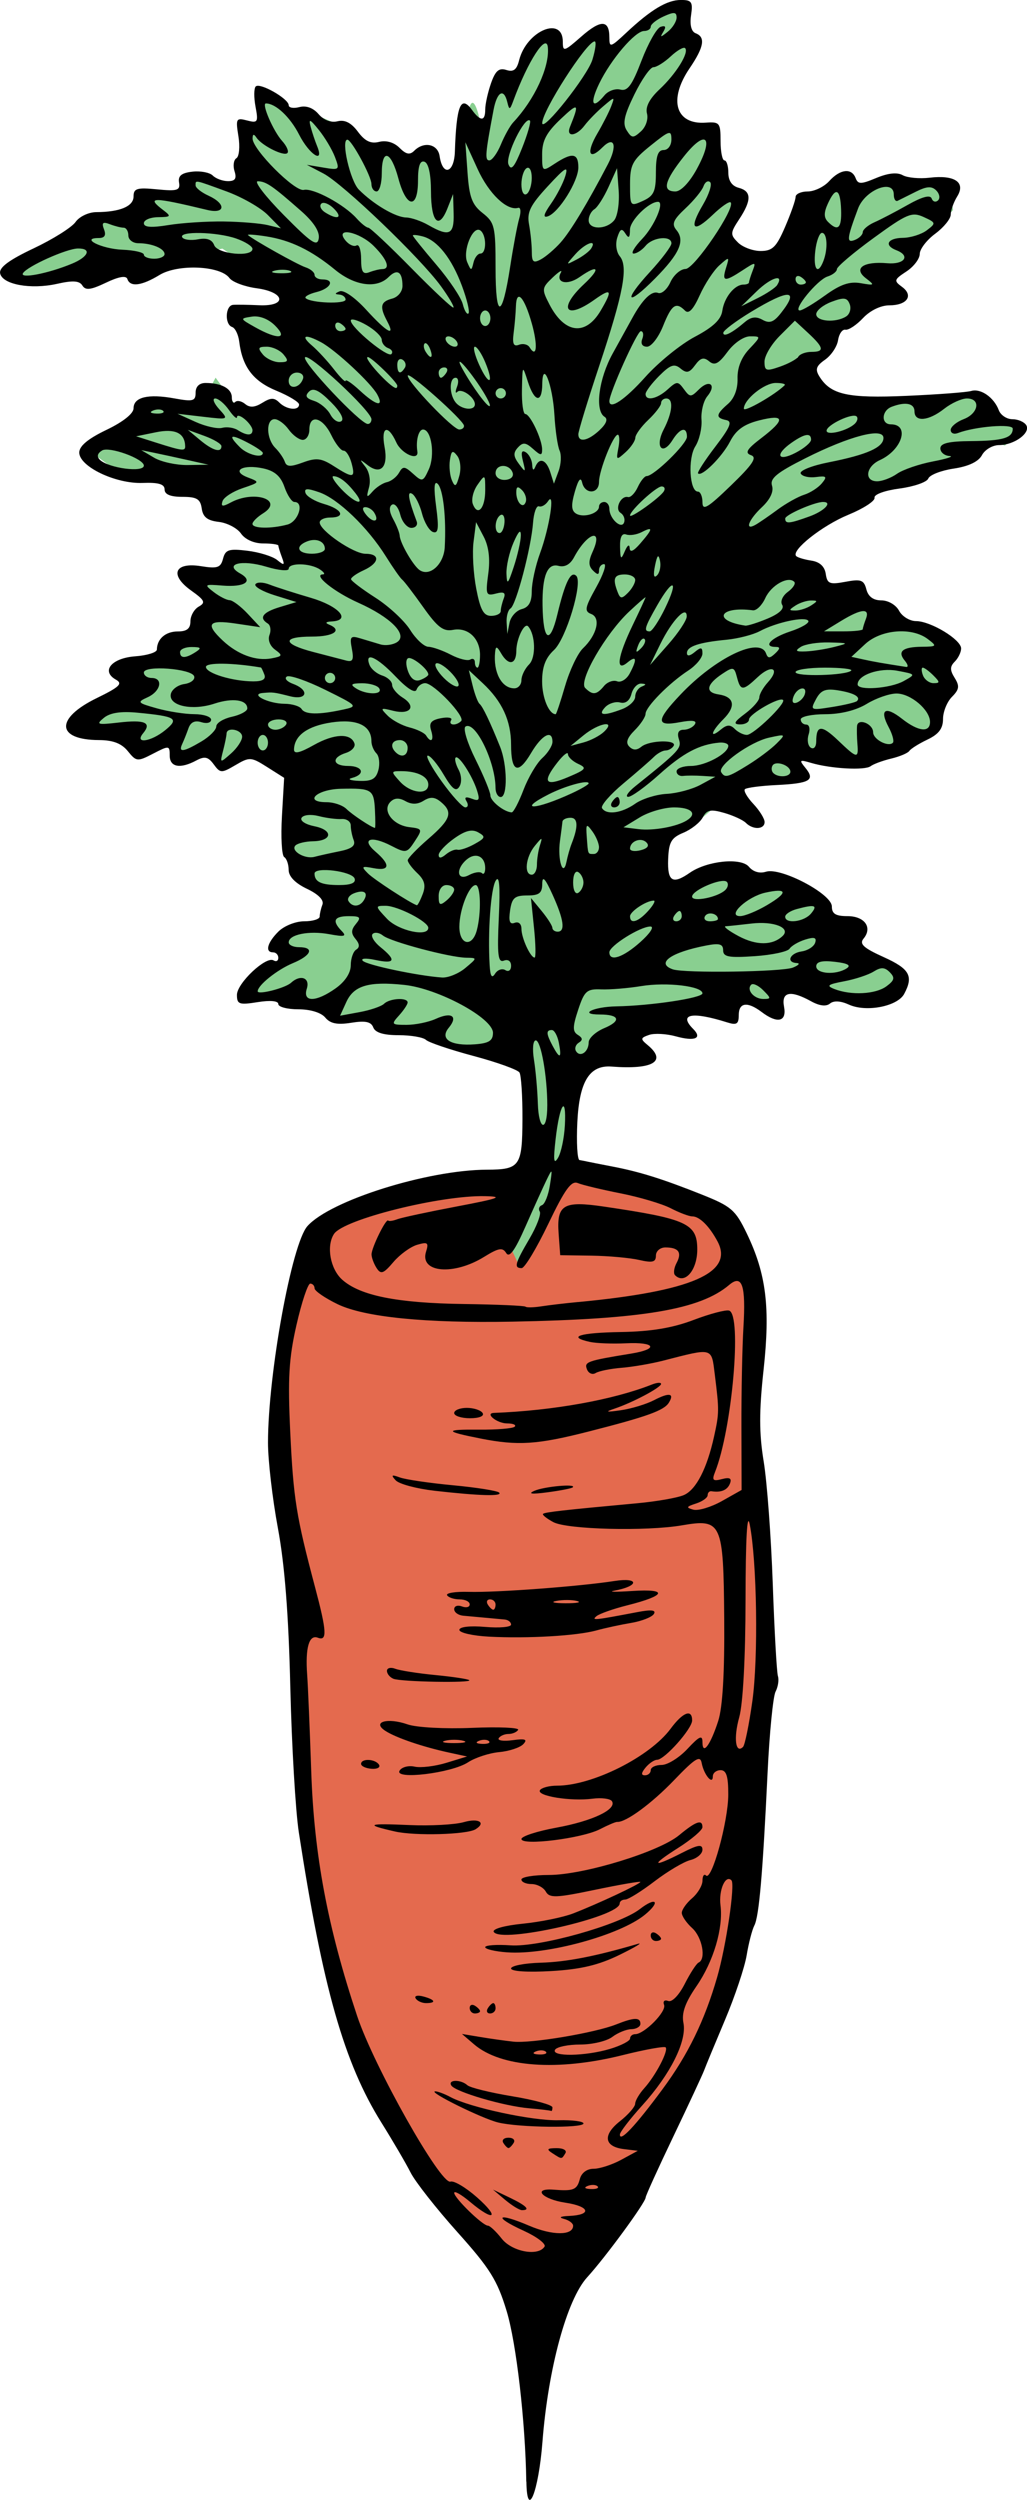
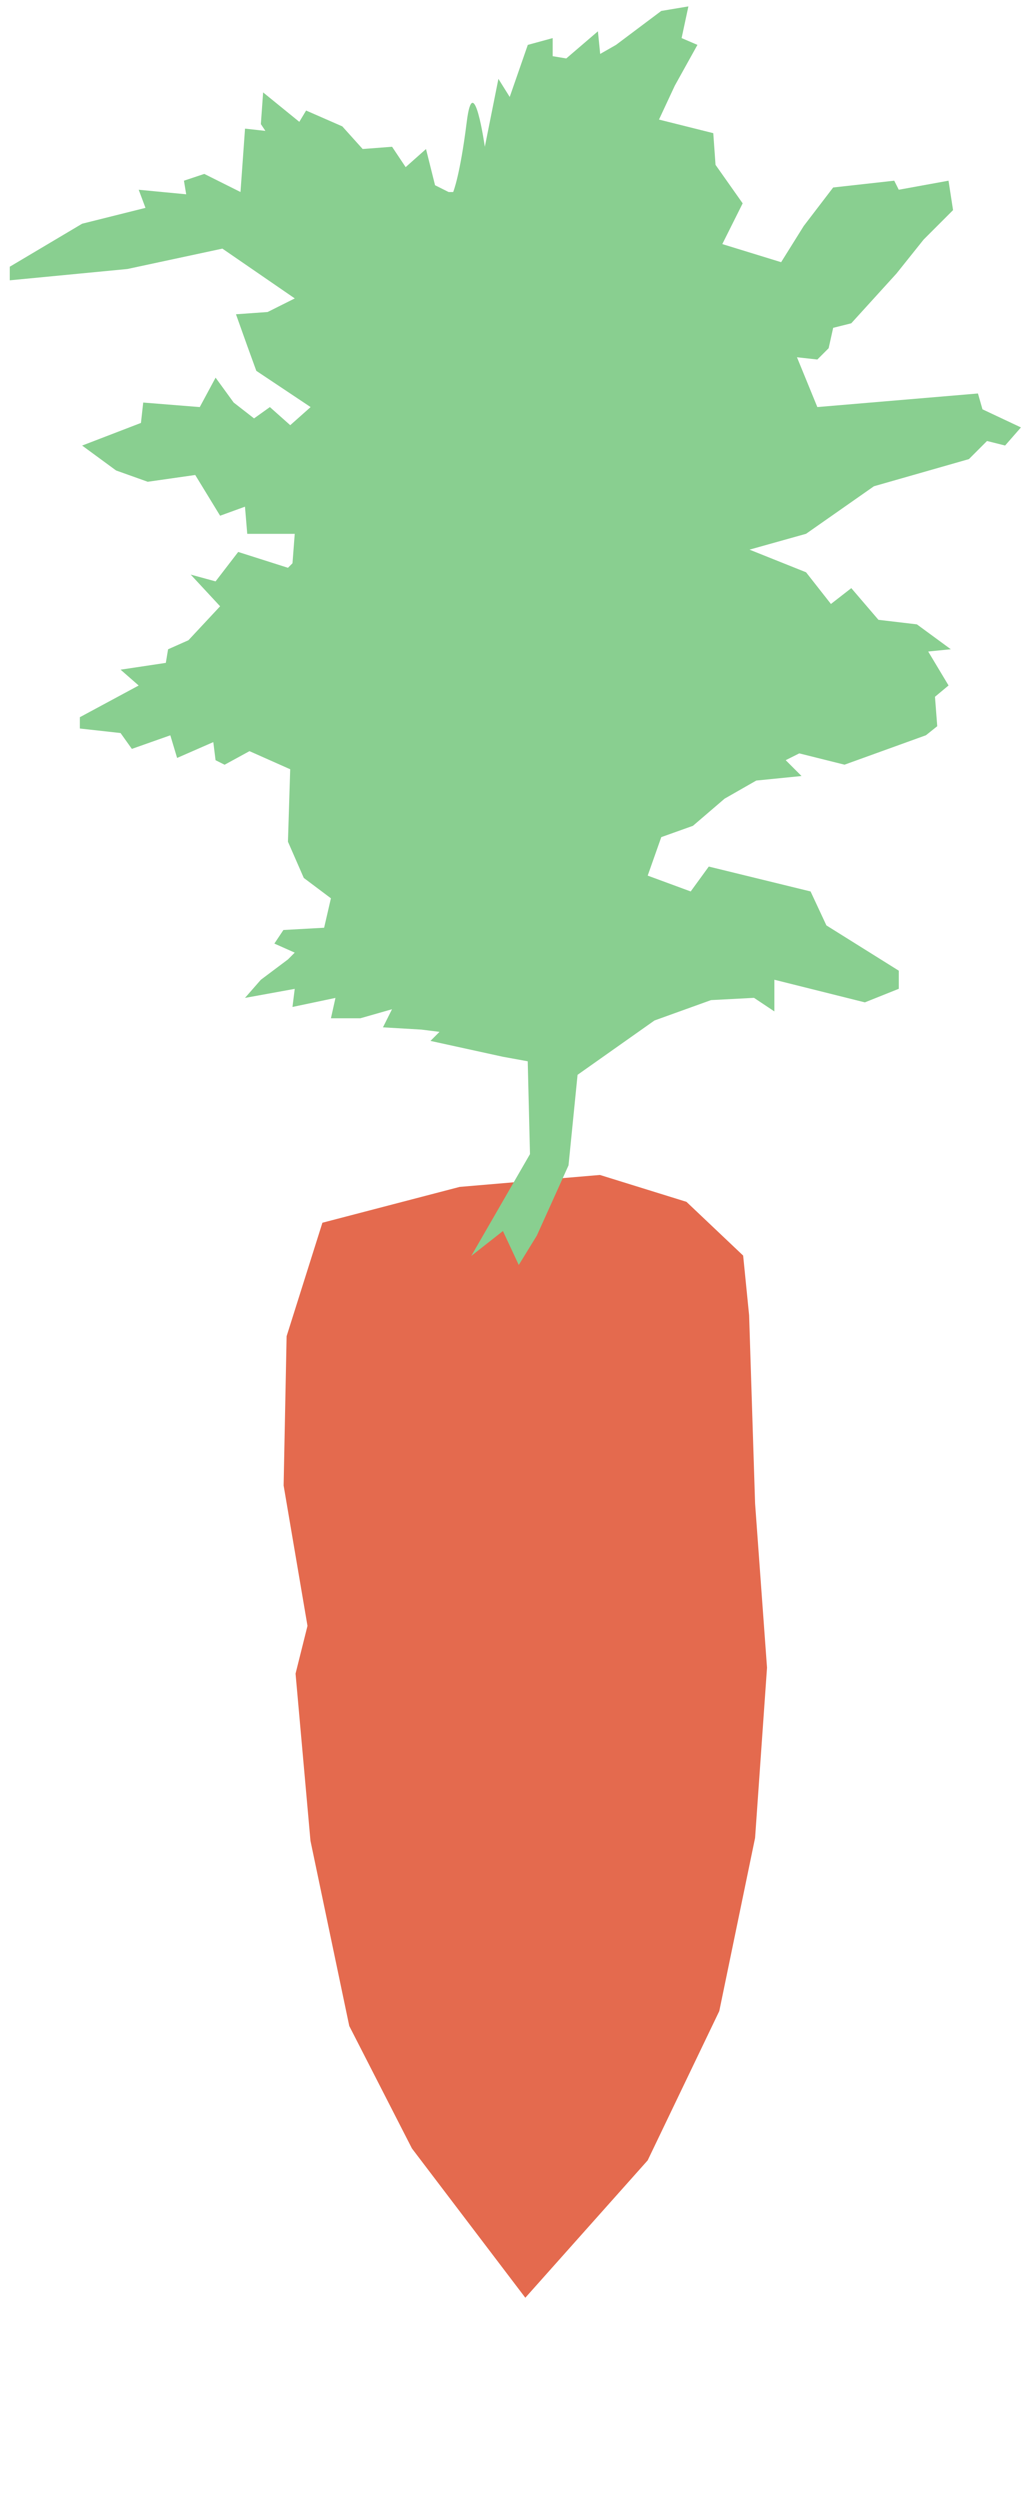
<svg xmlns="http://www.w3.org/2000/svg" xmlns:ns1="http://www.inkscape.org/namespaces/inkscape" xmlns:ns2="http://sodipodi.sourceforge.net/DTD/sodipodi-0.dtd" width="70.05mm" height="170.382mm" viewBox="0 0 70.05 170.382" version="1.1" id="svg7336" ns1:version="0.92.1 r15371" ns2:docname="simpleninjin.svg">
  <defs id="defs7330" />
  <ns2:namedview id="base" pagecolor="#ffffff" bordercolor="#666666" borderopacity="1.0" ns1:pageopacity="0.0" ns1:pageshadow="2" ns1:zoom="0.60647144" ns1:cx="224.72654" ns1:cy="241.37831" ns1:document-units="mm" ns1:current-layer="layer1" showgrid="false" ns1:snap-global="false" fit-margin-top="0" fit-margin-left="0" fit-margin-right="0" fit-margin-bottom="0" ns1:window-width="1366" ns1:window-height="706" ns1:window-x="-8" ns1:window-y="-8" ns1:window-maximized="1" />
  <g ns1:label="Layer 1" ns1:groupmode="layer" id="layer1" transform="translate(398.966,-103.107)">
    <g id="g7959">
      <path ns2:nodetypes="cccccccccccccccccccc" ns1:connector-curvature="0" id="path7950" d="m -358.047,183.187 -9.566,0.814 -9.362,2.442 -2.442,7.734 -0.204,10.176 1.628,9.566 -0.814,3.256 1.018,11.397 2.646,12.619 4.274,8.345 7.734,10.176 8.345,-9.362 4.885,-10.176 2.442,-11.804 0.814,-11.601 -0.814,-11.194 -0.407,-12.822 -0.407,-4.071 -3.867,-3.663 z" style="fill:#e46a4e;fill-opacity:1;stroke:none;stroke-width:0.265px;stroke-linecap:butt;stroke-linejoin:miter;stroke-opacity:1" />
      <path ns2:nodetypes="cccccccccccccccccccccccccccccccccccccccccccccccccccccccccccccccccccccccccccccccccccscccccccccccccccccccccccccccccccccccccccccccccccccccccccccccccccccccccccccccccccccccccccccccccc" ns1:connector-curvature="0" id="path7954" d="m -366.822,188.706 2.16,-1.697 1.08,2.314 1.234,-2.006 2.16,-4.783 0.617,-6.172 5.246,-3.703 3.857,-1.389 2.932,-0.154 1.389,0.926 v -2.16 l 6.172,1.543 2.314,-0.926 v -1.234 l -4.937,-3.086 -1.08,-2.314 -6.943,-1.697 -1.234,1.697 -2.932,-1.08 0.926,-2.623 2.16,-0.771 2.16,-1.851 2.16,-1.234 3.086,-0.309 -1.08,-1.08 0.926,-0.463 3.086,0.771 5.554,-2.006 0.771,-0.617 -0.154,-2.006 0.926,-0.771 -1.389,-2.314 1.543,-0.154 -2.314,-1.697 -2.623,-0.309 -1.851,-2.16 -1.389,1.08 -1.697,-2.16 -3.857,-1.543 3.857,-1.08 4.629,-3.24 6.48,-1.851 1.234,-1.234 1.234,0.309 1.08,-1.234 -2.623,-1.234 -0.309,-1.08 -10.955,0.926 -1.389,-3.394 1.389,0.154 0.771,-0.771 0.309,-1.389 1.234,-0.309 3.086,-3.394 1.851,-2.314 2.006,-2.006 -0.309,-2.006 -3.394,0.617 -0.309,-0.617 -4.166,0.463 -2.006,2.623 -1.543,2.469 -4.012,-1.234 1.389,-2.777 -1.851,-2.623 -0.154,-2.16 v 0 l -3.703,-0.926 1.08,-2.314 1.543,-2.777 -1.08,-0.463 0.463,-2.16 -1.851,0.309 -3.086,2.314 -1.08,0.617 -0.154,-1.543 -2.16,1.851 -0.926,-0.154 v -1.234 l -1.697,0.463 -1.234,3.549 -0.771,-1.234 -0.926,4.629 c 0,0 -0.771,-5.4 -1.234,-1.697 -0.463,3.703 -0.926,4.783 -0.926,4.783 h -0.309 l -0.926,-0.463 -0.617,-2.469 -1.389,1.234 -0.926,-1.389 -2.006,0.154 -1.389,-1.543 -2.469,-1.08 -0.463,0.771 -2.469,-2.006 -0.154,2.16 0.309,0.463 -1.389,-0.154 -0.309,4.32 -2.469,-1.234 -1.389,0.463 0.154,0.926 -3.24,-0.309 0.463,1.234 -4.32,1.08 -4.937,2.932 v 0.926 l 8.023,-0.771 6.48,-1.389 4.937,3.394 -1.851,0.926 -2.16,0.154 0.771,2.16 0.617,1.697 3.703,2.469 -1.389,1.234 -1.389,-1.234 -1.08,0.771 -1.389,-1.08 -1.234,-1.697 -1.08,2.006 -3.857,-0.309 -0.154,1.389 -4.012,1.543 2.314,1.697 2.16,0.771 3.24,-0.463 1.697,2.777 1.697,-0.617 0.154,1.851 h 3.24 l -0.154,2.006 -0.309,0.309 -3.394,-1.08 -1.543,2.006 -1.697,-0.463 2.006,2.16 v 0 l -2.16,2.314 -1.389,0.617 -0.154,0.926 -3.086,0.463 1.234,1.08 -4.012,2.16 v 0.771 l 2.777,0.309 0.771,1.08 2.623,-0.926 0.463,1.543 2.469,-1.08 0.154,1.234 0.617,0.309 1.697,-0.926 2.777,1.234 -0.154,4.937 1.08,2.469 1.851,1.389 -0.463,2.006 -2.777,0.154 -0.617,0.926 1.389,0.617 -0.463,0.463 -1.851,1.389 -1.08,1.234 3.394,-0.617 -0.154,1.234 2.932,-0.617 -0.309,1.389 h 2.006 l 2.16,-0.617 -0.617,1.234 2.623,0.154 1.234,0.154 -0.617,0.617 4.937,1.08 1.697,0.309 0.154,6.326 z" style="fill:#89cf90;fill-opacity:1;stroke:none;stroke-width:0.265px;stroke-linecap:butt;stroke-linejoin:miter;stroke-opacity:1" />
-       <path ns2:nodetypes="csccccsccccccccscccsssscsscssccsscccccsscccscccsssccccccsscccsscscscsssccccssccccsccccccccccsccccsscccccsccccccccccscccscscsccccscscccscssccccccscscsscccccsccssscccccccccccsccssccsccsccccccsscccccccssccccccccscsccccccccccccsccscccccsccccccsscccccsccscccsccccscscssccsscccccscsscssscccsccccscsscssscscccscccccccccccccccccccsccscccccssscssccccsccssccccccsccccccscscccccccccccscccscssscssscccscsccccscsccccscssscccsscssscsccsccsscscccsccccsccccscccccccssccccccccccccscsccccscscccscsscccccscccccccsscssccccccccccccccccccsccscccccccsscssccccccscccccccccccccccsccccsccscscccscccccccccccsccccscccccsscccscsccccccssccscscccscscsccccccsscccscscscccsscscccsccsscsscccccsccccccccccccscccccccscccccccccccscscscccscccccsccsccssccccsccccscccssccsccccsscsscssscssccsccssccccccccccccccsccccccccssscsccsccscscscsscssccssccssscscccccccscccccscccccccsccsccsssscscsccscccsscccsscscccscscccccccccccccssscccccscccccsccccscscsccccsscccccsssccccscccscscccsscccsccccscscccscccccsccccscccsccssscccsssssccscccssccssscsccccscsccccsscccsccccssssscccccccccccccccsccccsccscccccscsccscccccsccccssscccccccccccccscssccccccccsscccsccccccccscccsccsccccccssssccccscscccccccsccccscccscccsssssscccscscscccsscccccccccssscccccscssccccccccccccccccccccccscccccccccscccccccccscccscccccscccccccccccsccccccccccccsccccccccccccccccscccccccsscscscssccsscccccccccccccsccscccccccccccccccscssccscccssccccccsccccsssccssccccsscccssscccccccccsccccccsccccssccsscsccscsccccccccsccccssccccccssccccsccccccccccsccsccccccccccccscccccccccsccccsccccccccssscscscscscscscccccsscsccccccsscsccccccccsccsscsscccccscccscccccscscscccccsscscscccccsccsscsccccscccccscccscccccccsccscccccsssscccscccccsccccsscccccssccccccsscssccssssscssccsccccscccssscccscssccsscscscsccccscccccccccccccscscsccsccsccccscsssccsscsccssccsccccccccsccccsssssccsscccsscccccscccccccsscccccsccccccccccscccccccccscsssccccccscssscccccccccssccscscccccccssccsscccccsscscccccsccsccsssssscscssssscccsscccccssccsccssccsscccccscssssscccccccscscsccsccccccccscccccccsscsssscscsscscsscsssccscccsccsccccscscccccccccccccccscssccc" ns1:connector-curvature="0" id="path7948" d="m -363.069,272.247 c -0.059,-4.068 -0.678,-9.444 -1.339,-11.624 -0.637,-2.104 -1.134,-2.901 -3.361,-5.385 -1.437,-1.604 -2.873,-3.429 -3.19,-4.057 -0.317,-0.628 -1.215,-2.162 -1.995,-3.41 -2.539,-4.06 -3.998,-9.186 -5.63,-19.781 -0.224,-1.455 -0.485,-5.9 -0.58,-9.878 -0.118,-4.975 -0.383,-8.366 -0.849,-10.866 -0.372,-1.999 -0.675,-4.618 -0.674,-5.821 0.006,-4.694 1.618,-13.539 2.687,-14.747 1.545,-1.746 8.191,-3.835 12.249,-3.85 2.248,-0.008 2.407,-0.234 2.421,-3.438 0.007,-1.559 -0.085,-2.992 -0.203,-3.184 -0.119,-0.192 -1.527,-0.699 -3.13,-1.127 -1.603,-0.428 -3.065,-0.922 -3.249,-1.098 -0.184,-0.176 -1.023,-0.32 -1.863,-0.32 -1.031,0 -1.594,-0.172 -1.73,-0.527 -0.151,-0.393 -0.535,-0.474 -1.505,-0.319 -0.953,0.152 -1.428,0.057 -1.77,-0.355 -0.281,-0.338 -1.013,-0.563 -1.835,-0.563 -0.752,0 -1.368,-0.161 -1.368,-0.357 0,-0.219 -0.546,-0.27 -1.411,-0.131 -1.259,0.201 -1.411,0.148 -1.411,-0.494 0,-0.796 1.989,-2.667 2.499,-2.351 0.178,0.11 0.323,0.032 0.323,-0.174 0,-0.205 -0.159,-0.374 -0.353,-0.374 -0.57,0 -0.407,-0.652 0.353,-1.411 0.392,-0.392 1.176,-0.706 1.764,-0.706 0.582,0 1.058,-0.146 1.058,-0.324 0,-0.178 0.084,-0.543 0.187,-0.811 0.118,-0.309 -0.27,-0.706 -1.058,-1.081 -0.799,-0.381 -1.245,-0.841 -1.245,-1.284 0,-0.38 -0.137,-0.775 -0.304,-0.878 -0.167,-0.103 -0.237,-1.361 -0.154,-2.794 l 0.15,-2.606 -1.154,-0.731 c -1.1,-0.697 -1.201,-0.703 -2.165,-0.137 -0.957,0.562 -1.036,0.559 -1.485,-0.051 -0.379,-0.516 -0.616,-0.569 -1.185,-0.265 -1.104,0.591 -1.816,0.46 -1.816,-0.334 0,-0.69 -0.039,-0.695 -1.125,-0.133 -1.08,0.559 -1.15,0.552 -1.732,-0.167 -0.426,-0.526 -1.01,-0.751 -1.961,-0.755 -2.93,-0.012 -3.012,-1.471 -0.16,-2.861 1.558,-0.76 1.794,-0.985 1.309,-1.257 -1.038,-0.581 -0.298,-1.473 1.32,-1.591 0.808,-0.059 1.471,-0.266 1.474,-0.46 0.011,-0.73 0.594,-1.235 1.427,-1.235 0.619,0 0.861,-0.194 0.861,-0.688 0,-0.378 0.256,-0.831 0.569,-1.006 0.484,-0.271 0.408,-0.432 -0.513,-1.089 -1.502,-1.069 -1.15,-1.956 0.661,-1.666 1.126,0.18 1.346,0.106 1.507,-0.509 0.162,-0.619 0.395,-0.695 1.661,-0.542 0.81,0.098 1.726,0.383 2.035,0.634 0.483,0.392 0.528,0.365 0.32,-0.19 -0.133,-0.355 -0.242,-0.713 -0.242,-0.794 0,-0.081 -0.467,-0.148 -1.038,-0.148 -0.623,0 -1.228,-0.27 -1.511,-0.675 -0.26,-0.371 -0.944,-0.728 -1.519,-0.794 -0.772,-0.088 -1.076,-0.328 -1.159,-0.913 -0.092,-0.647 -0.337,-0.794 -1.323,-0.794 -0.812,0 -1.21,-0.165 -1.21,-0.502 0,-0.364 -0.411,-0.487 -1.499,-0.446 -1.847,0.069 -4.322,-1.117 -4.322,-2.071 0,-0.445 0.598,-0.943 1.852,-1.544 1.134,-0.543 1.852,-1.113 1.852,-1.472 0,-0.762 0.993,-1.002 2.79,-0.674 1.268,0.232 1.443,0.184 1.443,-0.394 0,-0.414 0.251,-0.658 0.677,-0.658 1.085,0 1.793,0.386 1.793,0.978 0,0.303 0.104,0.446 0.232,0.318 0.128,-0.128 0.433,-0.066 0.678,0.138 0.315,0.261 0.659,0.237 1.17,-0.082 0.572,-0.357 0.816,-0.361 1.157,-0.02 0.495,0.495 1.349,0.579 1.349,0.133 0,-0.165 -0.701,-0.589 -1.558,-0.942 -1.576,-0.65 -2.312,-1.623 -2.523,-3.337 -0.059,-0.481 -0.276,-0.931 -0.483,-1 -0.526,-0.175 -0.47,-1.47 0.066,-1.511 0.243,-0.019 1.036,-0.007 1.764,0.027 1.94,0.09 1.8,-0.894 -0.164,-1.158 -0.818,-0.11 -1.651,-0.423 -1.852,-0.697 -0.62,-0.844 -3.512,-0.971 -4.765,-0.209 -1.225,0.745 -2.007,0.843 -2.196,0.276 -0.084,-0.251 -0.589,-0.165 -1.461,0.252 -1.04,0.496 -1.394,0.538 -1.607,0.193 -0.203,-0.329 -0.649,-0.359 -1.727,-0.116 -1.798,0.404 -3.737,0.046 -3.884,-0.717 -0.077,-0.4 0.603,-0.905 2.284,-1.7 1.317,-0.622 2.604,-1.431 2.861,-1.798 0.26,-0.371 0.89,-0.67 1.418,-0.672 1.618,-0.008 2.538,-0.396 2.538,-1.07 0,-0.547 0.232,-0.617 1.604,-0.483 1.384,0.136 1.59,0.072 1.499,-0.466 -0.077,-0.455 0.168,-0.654 0.908,-0.738 0.557,-0.064 1.184,0.055 1.393,0.265 0.209,0.209 0.677,0.38 1.039,0.38 0.489,0 0.603,-0.175 0.444,-0.676 -0.118,-0.372 -0.06,-0.772 0.129,-0.888 0.189,-0.117 0.25,-0.79 0.136,-1.496 -0.194,-1.198 -0.155,-1.27 0.587,-1.076 0.733,0.192 0.779,0.118 0.58,-0.94 -0.118,-0.631 -0.112,-1.251 0.015,-1.378 0.282,-0.282 2.248,0.837 2.248,1.28 0,0.175 0.329,0.232 0.731,0.127 0.463,-0.121 0.941,0.054 1.304,0.477 0.353,0.413 0.85,0.6 1.297,0.49 0.498,-0.123 0.932,0.1 1.388,0.711 0.482,0.647 0.878,0.837 1.449,0.693 0.488,-0.122 1.014,0.031 1.388,0.405 0.45,0.45 0.704,0.501 1.003,0.202 0.664,-0.664 1.612,-0.464 1.734,0.365 0.205,1.392 0.991,1.168 1.04,-0.296 0.105,-3.167 0.405,-3.897 1.169,-2.851 0.582,0.796 0.902,0.783 0.902,-0.036 0,-0.359 0.176,-1.158 0.391,-1.775 0.301,-0.863 0.543,-1.074 1.047,-0.915 0.489,0.155 0.711,-0.012 0.873,-0.661 0.504,-2.007 2.981,-3.057 2.981,-1.263 0,0.704 0.083,0.681 1.256,-0.349 1.339,-1.176 1.919,-1.157 1.919,0.061 0,0.704 0.075,0.683 1.147,-0.32 1.686,-1.58 2.786,-2.239 3.735,-2.239 0.734,0 0.824,0.135 0.69,1.045 -0.097,0.659 0.019,1.111 0.313,1.224 0.689,0.264 0.572,0.94 -0.416,2.393 -1.459,2.147 -0.951,3.847 1.105,3.7 0.946,-0.067 1.011,0.013 1.011,1.251 0,0.728 0.119,1.323 0.265,1.323 0.146,-1.2e-4 0.265,0.378 0.265,0.841 0,0.544 0.249,0.906 0.706,1.025 0.88,0.23 0.891,0.845 0.036,2.141 -0.616,0.935 -0.623,1.051 -0.086,1.587 0.318,0.318 1.013,0.579 1.544,0.579 0.813,0 1.077,-0.261 1.676,-1.653 0.391,-0.909 0.711,-1.822 0.711,-2.028 0,-0.207 0.372,-0.376 0.827,-0.376 0.455,0 1.115,-0.318 1.466,-0.706 0.747,-0.825 1.53,-0.914 1.802,-0.205 0.165,0.431 0.362,0.429 1.413,-0.01 0.797,-0.333 1.421,-0.399 1.796,-0.189 0.316,0.177 1.144,0.254 1.839,0.172 1.711,-0.202 2.476,0.316 1.882,1.275 -0.243,0.391 -0.441,0.947 -0.441,1.235 0,0.288 -0.476,0.875 -1.058,1.306 -0.582,0.43 -1.058,1.052 -1.058,1.381 0,0.329 -0.41,0.867 -0.912,1.196 -0.843,0.553 -0.866,0.631 -0.299,1.045 0.811,0.593 0.353,1.261 -0.865,1.261 -0.58,0 -1.306,0.351 -1.79,0.866 -0.448,0.476 -0.987,0.834 -1.2,0.794 -0.212,-0.04 -0.44,0.283 -0.506,0.718 -0.066,0.435 -0.465,1.032 -0.886,1.327 -0.612,0.429 -0.689,0.659 -0.382,1.15 0.773,1.237 1.92,1.491 5.942,1.314 2.125,-0.093 4.11,-0.243 4.41,-0.333 0.645,-0.193 1.553,0.44 1.879,1.308 0.127,0.34 0.545,0.617 0.927,0.617 0.383,0 0.809,0.183 0.947,0.406 0.323,0.523 -0.815,1.358 -1.852,1.358 -0.441,0 -0.967,0.308 -1.168,0.684 -0.239,0.446 -0.91,0.766 -1.929,0.918 -0.86,0.129 -1.639,0.434 -1.733,0.678 -0.093,0.244 -0.976,0.55 -1.96,0.681 -1.023,0.136 -1.754,0.405 -1.706,0.629 0.046,0.215 -0.756,0.737 -1.783,1.158 -1.782,0.732 -3.939,2.439 -3.56,2.818 0.099,0.099 0.566,0.237 1.04,0.309 0.562,0.085 0.9,0.397 0.975,0.901 0.1,0.678 0.263,0.743 1.345,0.541 1.059,-0.199 1.258,-0.126 1.426,0.518 0.129,0.495 0.477,0.749 1.024,0.749 0.467,0 0.993,0.308 1.206,0.706 0.208,0.388 0.729,0.706 1.159,0.707 1.002,0.002 3.074,1.258 3.074,1.863 0,0.255 -0.194,0.658 -0.432,0.896 -0.338,0.338 -0.339,0.581 -0.008,1.112 0.347,0.556 0.313,0.791 -0.185,1.291 -0.335,0.336 -0.61,1.015 -0.61,1.509 0,0.65 -0.292,1.036 -1.058,1.401 -0.582,0.277 -1.139,0.625 -1.238,0.774 -0.099,0.149 -0.655,0.384 -1.235,0.523 -0.58,0.139 -1.214,0.373 -1.408,0.52 -0.397,0.3 -2.718,0.171 -4.057,-0.225 -0.798,-0.236 -0.835,-0.204 -0.391,0.338 0.686,0.836 0.314,1.059 -1.961,1.17 -1.088,0.053 -2.063,0.181 -2.166,0.285 -0.104,0.104 0.156,0.555 0.578,1.003 0.421,0.448 0.766,1.003 0.766,1.233 0,0.512 -0.786,0.549 -1.276,0.059 -0.197,-0.197 -0.864,-0.504 -1.482,-0.681 -0.927,-0.266 -1.183,-0.211 -1.462,0.311 -0.186,0.348 -0.781,0.817 -1.322,1.042 -0.826,0.344 -0.992,0.634 -1.037,1.812 -0.057,1.509 0.303,1.733 1.474,0.918 1.178,-0.821 3.5,-1.057 4.037,-0.41 0.286,0.344 0.73,0.473 1.16,0.337 1.011,-0.321 4.495,1.511 4.495,2.364 0,0.504 0.258,0.663 1.069,0.663 1.169,0 1.722,0.775 1.093,1.532 -0.302,0.364 -0.004,0.638 1.372,1.259 1.776,0.802 2.05,1.294 1.4,2.509 -0.456,0.853 -2.591,1.267 -3.766,0.731 -0.57,-0.26 -1.041,-0.286 -1.297,-0.073 -0.259,0.215 -0.716,0.161 -1.283,-0.153 -1.411,-0.781 -2.045,-0.654 -1.849,0.369 0.196,1.023 -0.447,1.177 -1.522,0.364 -0.975,-0.737 -1.567,-0.659 -1.567,0.206 0,0.613 -0.142,0.702 -0.794,0.496 -2.393,-0.755 -3.335,-0.574 -2.317,0.445 0.644,0.644 0.125,0.867 -1.178,0.508 -0.649,-0.179 -1.473,-0.223 -1.831,-0.097 -0.591,0.207 -0.599,0.272 -0.088,0.696 1.328,1.103 0.358,1.678 -2.463,1.461 -1.506,-0.116 -2.201,1.005 -2.338,3.771 -0.07,1.407 -0.002,2.577 0.149,2.602 0.152,0.024 0.395,0.071 0.541,0.104 0.146,0.033 0.9,0.181 1.676,0.33 1.884,0.36 3.433,0.845 6.108,1.909 2.024,0.806 2.306,1.047 3.078,2.648 1.333,2.763 1.615,5.046 1.15,9.307 -0.309,2.834 -0.307,4.326 0.008,6.244 0.228,1.386 0.507,5.14 0.619,8.341 0.112,3.201 0.271,6.031 0.352,6.287 0.081,0.257 0.009,0.733 -0.161,1.058 -0.17,0.326 -0.415,2.814 -0.545,5.531 -0.329,6.887 -0.581,9.791 -0.902,10.407 -0.152,0.291 -0.387,1.204 -0.524,2.028 -0.137,0.824 -0.801,2.809 -1.478,4.41 -0.676,1.601 -1.317,3.149 -1.425,3.44 -0.108,0.291 -1.049,2.31 -2.091,4.488 -1.043,2.177 -1.896,4.055 -1.896,4.172 0,0.337 -2.729,4.06 -3.986,5.437 -1.389,1.522 -2.665,6.214 -3.054,11.228 -0.265,3.414 -1.056,5.367 -1.095,2.703 z m 1.246,-16.019 c 0.115,-0.186 -0.526,-0.673 -1.425,-1.083 -2.142,-0.976 -1.811,-1.28 0.374,-0.343 1.587,0.68 3,0.681 3,0.002 0,-0.167 -0.278,-0.376 -0.617,-0.464 -0.388,-0.102 -0.265,-0.177 0.332,-0.202 1.593,-0.069 1.433,-0.653 -0.247,-0.905 -1.591,-0.239 -2.276,-1.006 -0.79,-0.886 1.345,0.109 1.587,0.011 1.778,-0.719 0.112,-0.429 0.481,-0.706 0.941,-0.706 0.416,0 1.264,-0.276 1.885,-0.613 l 1.129,-0.613 -0.94,-0.114 c -1.359,-0.164 -1.474,-0.956 -0.277,-1.901 0.569,-0.45 1.036,-0.986 1.038,-1.192 0.002,-0.206 0.281,-0.682 0.621,-1.058 0.777,-0.86 1.671,-2.57 1.456,-2.785 -0.089,-0.089 -1.406,0.149 -2.926,0.529 -4.443,1.11 -8.317,0.829 -10.143,-0.737 l -0.822,-0.705 1.235,0.206 c 0.679,0.114 1.702,0.257 2.272,0.32 1.202,0.131 5.559,-0.599 7.011,-1.175 1.227,-0.487 1.653,-0.497 1.653,-0.041 0,0.194 -0.278,0.358 -0.617,0.364 -0.34,0.006 -0.926,0.244 -1.302,0.529 -0.377,0.285 -1.359,0.518 -2.184,0.518 -0.825,0 -1.597,0.159 -1.717,0.353 -0.3,0.486 2.06,0.451 3.751,-0.056 0.75,-0.225 1.364,-0.542 1.364,-0.706 0,-0.163 0.158,-0.297 0.35,-0.297 0.621,0 2.145,-1.542 1.971,-1.995 -0.096,-0.249 0.026,-0.364 0.28,-0.267 0.26,0.1 0.734,-0.389 1.129,-1.165 0.374,-0.735 0.799,-1.389 0.945,-1.454 0.528,-0.235 0.248,-1.729 -0.441,-2.352 -0.388,-0.351 -0.706,-0.817 -0.706,-1.035 0,-0.218 0.318,-0.668 0.706,-1 0.388,-0.332 0.706,-0.87 0.706,-1.196 0,-0.325 0.109,-0.483 0.241,-0.35 0.39,0.39 1.512,-3.678 1.517,-5.504 0.004,-1.257 -0.127,-1.676 -0.524,-1.676 -0.291,0 -0.529,0.191 -0.529,0.423 0,0.622 -0.612,-0.112 -0.76,-0.911 -0.1,-0.543 -0.444,-0.329 -1.886,1.173 -1.535,1.598 -3.296,2.888 -3.881,2.842 -0.101,-0.008 -0.629,0.216 -1.173,0.497 -1.217,0.629 -5.354,1.145 -5.354,0.668 0,-0.186 1.072,-0.533 2.381,-0.773 2.464,-0.451 4.137,-1.245 3.794,-1.801 -0.109,-0.176 -0.709,-0.254 -1.334,-0.173 -1.49,0.192 -3.822,-0.186 -3.579,-0.579 0.105,-0.17 0.629,-0.309 1.165,-0.309 2.41,0 6.332,-1.966 7.752,-3.886 0.83,-1.123 1.463,-1.366 1.463,-0.561 0,0.571 -1.882,2.683 -2.391,2.683 -0.189,0 -0.542,0.238 -0.784,0.529 -0.303,0.366 -0.317,0.529 -0.043,0.529 0.218,0 0.396,-0.159 0.396,-0.353 0,-0.194 0.333,-0.353 0.74,-0.353 0.407,0 1.201,-0.493 1.764,-1.096 0.817,-0.875 1.023,-0.967 1.023,-0.459 0,0.935 0.544,0.203 1.075,-1.444 0.302,-0.937 0.439,-3.291 0.409,-7.007 -0.053,-6.537 -0.169,-6.79 -2.894,-6.324 -2.433,0.416 -7.828,0.281 -8.761,-0.22 -0.453,-0.243 -0.77,-0.496 -0.703,-0.562 0.117,-0.117 1.366,-0.258 6.437,-0.725 1.342,-0.124 2.776,-0.378 3.187,-0.565 0.828,-0.377 1.561,-1.808 2.041,-3.981 0.353,-1.598 0.355,-1.784 0.054,-4.199 -0.237,-1.9 -0.082,-1.858 -3.539,-0.971 -0.804,0.206 -2.075,0.424 -2.825,0.484 -0.75,0.06 -1.544,0.221 -1.765,0.357 -0.221,0.136 -0.488,0.022 -0.595,-0.255 -0.195,-0.509 -0.003,-0.577 3.03,-1.072 1.885,-0.308 1.639,-0.797 -0.353,-0.701 -0.922,0.045 -2.033,0.003 -2.469,-0.092 -1.597,-0.349 -0.723,-0.627 2.117,-0.674 2.045,-0.034 3.515,-0.278 4.944,-0.821 1.119,-0.425 2.213,-0.713 2.431,-0.64 0.884,0.295 0.201,8.08 -0.964,11.004 -0.224,0.561 -0.145,0.642 0.47,0.481 0.532,-0.139 0.686,-0.057 0.551,0.296 -0.173,0.452 -0.605,0.634 -1.259,0.531 -0.146,-0.023 -0.265,0.099 -0.265,0.27 0,0.171 -0.357,0.426 -0.794,0.567 -0.668,0.214 -0.696,0.281 -0.181,0.419 0.337,0.09 1.216,-0.175 1.952,-0.589 l 1.339,-0.753 -0.012,-4.299 c -0.007,-2.365 0.055,-5.421 0.137,-6.792 0.172,-2.87 -0.088,-3.635 -0.978,-2.881 -1.974,1.671 -5.867,2.33 -14.78,2.499 -5.928,0.113 -10.093,-0.304 -11.93,-1.193 -0.861,-0.417 -1.565,-0.902 -1.565,-1.079 0,-0.177 -0.133,-0.321 -0.295,-0.321 -0.162,0 -0.584,1.265 -0.937,2.811 -0.523,2.289 -0.602,3.653 -0.425,7.35 0.216,4.511 0.406,5.695 1.691,10.535 0.801,3.017 0.838,3.688 0.188,3.439 -0.598,-0.23 -0.861,0.684 -0.727,2.524 0.056,0.763 0.18,3.722 0.277,6.575 0.193,5.711 1.118,10.64 3.133,16.685 1.146,3.439 5.702,11.515 6.366,11.287 0.236,-0.081 1.051,0.402 1.811,1.074 1.59,1.405 1.162,1.684 -0.473,0.308 -0.597,-0.502 -1.085,-0.78 -1.085,-0.616 0,0.349 1.94,2.235 2.299,2.235 0.135,0 0.558,0.397 0.939,0.882 0.706,0.898 2.502,1.231 2.927,0.543 z m -2.686,-3.186 -0.833,-0.702 1.147,0.551 c 1.137,0.547 1.436,0.852 0.833,0.852 -0.173,0 -0.688,-0.316 -1.147,-0.702 z m 3.224,-3.179 c -0.426,-0.275 -0.37,-0.343 0.285,-0.347 0.454,-0.003 0.718,0.151 0.597,0.347 -0.262,0.424 -0.226,0.424 -0.882,0 z m -3.351,-0.706 c -0.12,-0.194 0.039,-0.353 0.353,-0.353 0.314,0 0.473,0.159 0.353,0.353 -0.12,0.194 -0.279,0.353 -0.353,0.353 -0.074,0 -0.233,-0.159 -0.353,-0.353 z m -0.353,-1.39 c -1.107,-0.271 -4.798,-2.093 -4.298,-2.122 0.158,-0.009 0.629,0.166 1.047,0.39 1.327,0.71 5.594,1.625 7.365,1.579 0.94,-0.025 1.708,0.075 1.708,0.22 -3.2e-4,0.332 -4.399,0.282 -5.821,-0.067 z m 2.117,-0.967 c -1.728,-0.148 -5.042,-1.119 -5.312,-1.557 -0.252,-0.407 0.65,-0.421 1.096,-0.016 0.184,0.167 1.565,0.507 3.069,0.755 1.504,0.248 2.734,0.588 2.734,0.754 0,0.167 -0.04,0.276 -0.088,0.244 -0.049,-0.033 -0.723,-0.114 -1.499,-0.18 z m -4.057,-6.837 c 0,-0.205 0.159,-0.275 0.353,-0.156 0.194,0.12 0.353,0.288 0.353,0.374 0,0.086 -0.159,0.156 -0.353,0.156 -0.194,0 -0.353,-0.168 -0.353,-0.374 z m 1.235,0.021 c 0.12,-0.194 0.288,-0.353 0.374,-0.353 0.086,0 0.156,0.159 0.156,0.353 0,0.194 -0.168,0.353 -0.374,0.353 -0.205,0 -0.275,-0.159 -0.156,-0.353 z m -4.919,-0.673 c -0.109,-0.176 0.12,-0.237 0.508,-0.135 0.824,0.215 0.928,0.455 0.198,0.455 -0.28,0 -0.597,-0.144 -0.706,-0.32 z m 6.506,-2.041 c 0,-0.184 0.913,-0.361 2.028,-0.393 1.746,-0.05 3.691,-0.427 6.615,-1.283 0.388,-0.114 -0.168,0.221 -1.235,0.744 -1.435,0.703 -2.652,0.992 -4.674,1.109 -1.602,0.093 -2.734,0.02 -2.734,-0.177 z m -0.265,-1.099 c -0.825,-0.06 -1.499,-0.218 -1.5,-0.353 -1.2e-4,-0.134 0.778,-0.19 1.73,-0.124 1.975,0.137 7.427,-1.391 8.819,-2.471 1.117,-0.867 1.439,-0.515 0.349,0.38 -1.697,1.395 -6.704,2.762 -9.399,2.567 z m 9.79,-1.147 c 0,-0.205 0.159,-0.275 0.353,-0.156 0.194,0.12 0.353,0.288 0.353,0.374 0,0.086 -0.159,0.156 -0.353,0.156 -0.194,0 -0.353,-0.168 -0.353,-0.374 z m -10.704,-0.242 c -0.124,-0.201 0.7,-0.435 1.983,-0.564 1.207,-0.121 2.75,-0.435 3.429,-0.698 1.67,-0.646 4.586,-2.011 4.586,-2.147 0,-0.06 -1.386,0.179 -3.08,0.532 -2.679,0.558 -3.118,0.575 -3.369,0.126 -0.159,-0.283 -0.598,-0.515 -0.976,-0.515 -0.378,0 -0.688,-0.139 -0.688,-0.309 0,-0.17 0.84,-0.309 1.866,-0.309 2.371,0 7.512,-1.569 8.894,-2.714 1.15,-0.953 1.587,-1.102 1.587,-0.542 0,0.198 -0.745,0.833 -1.657,1.411 -1.907,1.209 -1.778,1.377 0.26,0.338 1.102,-0.562 1.397,-0.607 1.397,-0.215 0,0.274 -0.369,0.591 -0.819,0.704 -0.451,0.113 -1.552,0.765 -2.448,1.449 -0.896,0.684 -1.797,1.244 -2.003,1.244 -0.206,0 -0.374,0.12 -0.374,0.266 0,0.918 -8.089,2.746 -8.587,1.941 z m -6.738,-6.848 c -2.094,-0.474 -1.889,-0.566 0.981,-0.438 1.436,0.064 3.107,-0.026 3.715,-0.2 1.011,-0.29 1.538,0.03 0.8,0.486 -0.591,0.365 -4.125,0.463 -5.496,0.152 z m 0.316,-4.152 c 0.148,-0.24 0.61,-0.36 1.025,-0.267 0.415,0.093 1.39,-0.025 2.166,-0.262 l 1.411,-0.431 -1.235,-0.267 c -1.79,-0.388 -3.61,-1.007 -4.337,-1.477 -0.946,-0.611 0.134,-0.925 1.519,-0.442 0.604,0.21 2.548,0.314 4.395,0.235 1.822,-0.078 3.235,-0.017 3.14,0.137 -0.095,0.154 -0.392,0.279 -0.66,0.279 -0.268,0 -0.568,0.13 -0.666,0.289 -0.098,0.159 0.329,0.22 0.949,0.135 0.871,-0.119 1.036,-0.057 0.726,0.272 -0.221,0.234 -0.96,0.477 -1.643,0.541 -0.683,0.063 -1.64,0.377 -2.128,0.697 -1.123,0.735 -5.063,1.211 -4.662,0.562 z m 4.338,-2.033 c -0.34,-0.089 -0.895,-0.089 -1.235,0 -0.34,0.089 -0.062,0.161 0.617,0.161 0.679,0 0.957,-0.073 0.617,-0.161 z m 1.757,0.03 c -0.117,-0.117 -0.421,-0.13 -0.676,-0.028 -0.281,0.113 -0.198,0.196 0.213,0.213 0.372,0.015 0.58,-0.068 0.463,-0.185 z m -8.724,1.549 c 0,-0.39 0.974,-0.347 1.222,0.054 0.113,0.182 -0.116,0.307 -0.508,0.278 -0.392,-0.029 -0.713,-0.179 -0.713,-0.331 z m 2.205,-5.803 c -0.243,-0.098 -0.441,-0.34 -0.441,-0.539 0,-0.199 0.257,-0.263 0.57,-0.142 0.314,0.12 1.544,0.313 2.734,0.428 1.19,0.115 2.23,0.272 2.311,0.348 0.215,0.204 -4.655,0.115 -5.174,-0.094 z m 6.526,-2.87 c -1.116,-0.059 -2.028,-0.266 -2.028,-0.461 0,-0.21 0.718,-0.293 1.764,-0.203 0.97,0.083 1.764,0.013 1.764,-0.157 0,-0.17 -0.198,-0.327 -0.441,-0.348 -0.243,-0.022 -0.838,-0.077 -1.323,-0.122 -0.485,-0.046 -1.16,-0.107 -1.499,-0.137 -0.34,-0.03 -0.617,-0.23 -0.617,-0.445 0,-0.215 0.238,-0.299 0.529,-0.187 0.291,0.112 0.529,0.049 0.529,-0.139 0,-0.188 -0.308,-0.342 -0.685,-0.342 -0.377,0 -0.763,-0.126 -0.858,-0.28 -0.095,-0.154 0.57,-0.259 1.478,-0.232 1.865,0.054 7.545,-0.369 9.942,-0.741 1.693,-0.263 1.693,0.345 0,0.656 -0.485,0.089 0.064,0.101 1.219,0.025 2.465,-0.161 2.301,0.312 -0.337,0.974 -0.97,0.243 -1.923,0.58 -2.117,0.747 -0.347,0.3 -0.17,0.282 2.785,-0.28 0.966,-0.184 1.303,-0.146 1.134,0.127 -0.132,0.213 -0.83,0.487 -1.55,0.608 -0.721,0.121 -1.787,0.351 -2.369,0.512 -1.335,0.369 -4.683,0.563 -7.32,0.425 z m 0.441,-2.188 c 0,-0.194 -0.168,-0.353 -0.374,-0.353 -0.205,0 -0.275,0.159 -0.156,0.353 0.12,0.194 0.288,0.353 0.374,0.353 0.086,0 0.156,-0.159 0.156,-0.353 z m 5.56,-0.242 c -0.337,-0.088 -0.972,-0.091 -1.411,-0.007 -0.439,0.084 -0.163,0.157 0.613,0.161 0.776,0.004 1.135,-0.065 0.798,-0.153 z m -9.724,-7.515 c -1.223,-0.139 -2.414,-0.458 -2.646,-0.709 -0.339,-0.366 -0.283,-0.405 0.283,-0.197 0.388,0.143 2.02,0.382 3.626,0.533 1.606,0.15 3.022,0.375 3.146,0.498 0.268,0.268 -1.36,0.222 -4.409,-0.124 z m 6.81,0.006 c 0.674,-0.298 2.923,-0.5 2.616,-0.235 -0.081,0.07 -0.861,0.222 -1.734,0.337 -1.06,0.14 -1.353,0.106 -0.882,-0.102 z m -3.684,-3.569 c -2.462,-0.483 -2.484,-0.624 -0.096,-0.601 1.219,0.011 2.318,-0.08 2.44,-0.202 0.123,-0.123 -0.112,-0.223 -0.521,-0.223 -0.682,0 -1.545,-0.692 -0.894,-0.716 4.027,-0.153 8.141,-0.892 10.781,-1.937 0.34,-0.134 0.617,-0.152 0.617,-0.039 0,0.244 -1.925,1.266 -3.173,1.685 -0.681,0.229 -0.584,0.254 0.424,0.11 0.719,-0.103 1.744,-0.413 2.277,-0.69 1.034,-0.537 1.402,-0.472 1.002,0.175 -0.33,0.534 -1.485,0.948 -5.469,1.964 -3.521,0.897 -4.815,0.98 -7.388,0.476 z m -1.784,-1.732 c 0,-0.194 0.388,-0.353 0.861,-0.353 0.474,0 0.959,0.159 1.079,0.353 0.127,0.206 -0.232,0.353 -0.861,0.353 -0.594,0 -1.079,-0.159 -1.079,-0.353 z m 9.782,52.704 c -0.117,-0.117 -0.421,-0.13 -0.676,-0.028 -0.281,0.113 -0.198,0.196 0.213,0.213 0.372,0.015 0.58,-0.068 0.463,-0.185 z m 4.431,-6.624 c 1.733,-2.341 2.862,-4.655 3.723,-7.627 0.617,-2.132 1.239,-6.343 0.976,-6.606 -0.408,-0.408 -0.879,0.664 -0.748,1.702 0.197,1.559 -0.472,3.819 -1.63,5.502 -0.782,1.137 -1.032,1.836 -0.897,2.517 0.244,1.235 -0.888,3.497 -2.815,5.626 -0.83,0.917 -1.514,1.805 -1.52,1.974 -0.022,0.568 1.039,-0.557 2.912,-3.088 z m -7.958,-2.548 c -0.117,-0.117 -0.421,-0.13 -0.676,-0.028 -0.281,0.113 -0.198,0.196 0.213,0.213 0.372,0.015 0.58,-0.068 0.463,-0.185 z m 14.082,-23.891 c 0.414,-2.952 0.317,-9.53 -0.179,-12.055 -0.176,-0.896 -0.28,0.973 -0.285,5.115 -0.005,3.971 -0.174,7.117 -0.431,8.034 -0.396,1.413 -0.252,2.525 0.261,2.017 0.126,-0.125 0.411,-1.524 0.634,-3.11 z m -11.89,-27.205 c 7.746,-0.733 10.658,-1.998 9.515,-4.134 -0.56,-1.046 -1.228,-1.707 -1.726,-1.707 -0.218,0 -0.876,-0.248 -1.463,-0.552 -0.587,-0.304 -2.127,-0.761 -3.422,-1.017 -1.295,-0.256 -2.609,-0.571 -2.92,-0.701 -0.442,-0.184 -0.881,0.423 -2.012,2.781 -0.796,1.659 -1.613,3.016 -1.816,3.016 -0.545,0 -0.464,-0.306 0.531,-2.002 0.495,-0.844 0.811,-1.678 0.703,-1.853 -0.108,-0.175 -0.04,-0.371 0.151,-0.436 0.191,-0.065 0.434,-0.674 0.54,-1.353 0.183,-1.169 0.17,-1.187 -0.233,-0.353 -0.235,0.485 -0.881,1.912 -1.436,3.17 -0.72,1.633 -1.095,2.149 -1.31,1.801 -0.248,-0.401 -0.516,-0.354 -1.508,0.259 -2.086,1.289 -4.415,1.08 -3.959,-0.356 0.194,-0.612 0.111,-0.677 -0.603,-0.469 -0.456,0.133 -1.188,0.664 -1.627,1.181 -0.673,0.792 -0.852,0.857 -1.141,0.411 -0.188,-0.291 -0.345,-0.709 -0.348,-0.93 -0.006,-0.452 0.992,-2.482 1.136,-2.311 0.051,0.061 0.331,0.02 0.622,-0.091 0.291,-0.111 2.117,-0.502 4.057,-0.87 2.891,-0.548 3.237,-0.674 1.917,-0.703 -3.049,-0.066 -9.633,1.58 -10.29,2.572 -0.542,0.818 -0.261,2.393 0.557,3.122 1.226,1.092 3.747,1.595 8.307,1.658 2.239,0.031 4.128,0.113 4.197,0.181 0.069,0.069 0.55,0.059 1.07,-0.022 0.52,-0.081 1.65,-0.214 2.512,-0.295 z m 6.618,-1.83 c -0.123,-0.123 -0.075,-0.499 0.105,-0.836 0.384,-0.717 0.137,-1.058 -0.764,-1.058 -0.356,0 -0.647,0.251 -0.647,0.557 0,0.447 -0.226,0.505 -1.147,0.295 -0.631,-0.144 -2.099,-0.276 -3.263,-0.293 l -2.117,-0.03 -0.106,-1.442 c -0.147,-2.009 0.306,-2.281 3.106,-1.868 5.656,0.834 6.348,1.153 6.348,2.927 0,1.412 -0.86,2.404 -1.516,1.747 z m -7.515,-10.21 c 0.114,-2.157 -0.354,-1.481 -0.629,0.908 -0.17,1.48 -0.132,1.789 0.161,1.303 0.211,-0.351 0.422,-1.345 0.467,-2.211 z m -1.199,-1.357 c 0,-1.99 -0.433,-4.438 -0.785,-4.438 -0.191,0 -0.244,0.572 -0.124,1.323 0.117,0.728 0.236,2.071 0.264,2.984 0.058,1.849 0.644,1.969 0.644,0.131 z m 0.792,-4.262 c -0.093,-0.485 -0.309,-0.882 -0.48,-0.882 -0.405,0 -0.393,0.247 0.053,1.082 0.493,0.922 0.629,0.858 0.427,-0.2 z m 2.03,-0.038 c 0,-0.289 0.479,-0.727 1.064,-0.973 1.185,-0.498 1.046,-0.93 -0.3,-0.93 -1.502,0 -0.443,-0.526 1.116,-0.554 2.377,-0.043 5.881,-0.571 5.881,-0.887 0,-0.491 -2.43,-0.78 -4.172,-0.496 -0.907,0.148 -2.14,0.249 -2.74,0.225 -0.977,-0.039 -1.141,0.107 -1.565,1.39 -0.386,1.169 -0.389,1.486 -0.017,1.715 0.326,0.202 0.343,0.351 0.06,0.527 -0.218,0.135 -0.303,0.395 -0.19,0.579 0.281,0.454 0.863,0.051 0.863,-0.597 z m -6.526,-0.653 c 0,-1.006 -3.742,-3.026 -6.054,-3.268 -2.424,-0.254 -3.44,0.047 -3.951,1.169 l -0.425,0.932 1.334,-0.245 c 0.734,-0.135 1.485,-0.392 1.669,-0.571 0.386,-0.375 1.605,-0.442 1.605,-0.088 0,0.13 -0.263,0.527 -0.584,0.882 -0.554,0.612 -0.527,0.645 0.513,0.645 0.603,0 1.501,-0.185 1.996,-0.41 1.077,-0.491 1.532,-0.179 0.882,0.605 -0.64,0.771 0.122,1.256 1.779,1.132 0.959,-0.071 1.235,-0.246 1.235,-0.783 z m -10.726,-3.038 c 0.638,-0.454 1.025,-1.045 1.025,-1.567 0,-0.46 0.166,-0.94 0.37,-1.066 0.253,-0.156 0.239,-0.386 -0.043,-0.726 -0.317,-0.382 -0.311,-0.621 0.026,-1.027 0.371,-0.447 0.296,-0.529 -0.486,-0.529 -1.012,0 -1.165,0.319 -0.484,1.015 0.357,0.365 0.195,0.406 -0.851,0.213 -1.387,-0.255 -2.765,0.024 -2.765,0.559 0,0.181 0.318,0.329 0.706,0.329 1.066,0 0.847,0.562 -0.426,1.089 -1.061,0.44 -2.396,1.507 -2.396,1.917 0,0.263 1.877,-0.216 2.275,-0.581 0.643,-0.59 1.311,-0.343 1.076,0.398 -0.301,0.948 0.624,0.937 1.974,-0.024 z m 29.154,0.133 c -0.328,-0.328 -0.695,-0.497 -0.816,-0.376 -0.347,0.347 0.186,0.973 0.829,0.973 0.539,0 0.538,-0.046 -0.012,-0.596 z m 8.403,-0.262 c 0.556,-0.41 0.6,-0.591 0.235,-0.961 -0.347,-0.351 -0.599,-0.362 -1.103,-0.048 -0.359,0.224 -1.266,0.523 -2.014,0.663 -1.123,0.211 -1.238,0.303 -0.661,0.528 1.14,0.445 2.809,0.359 3.543,-0.183 z m -28.723,-1.247 c 0.83,-0.692 0.831,-0.694 0.068,-0.706 -1.132,-0.017 -5.162,-1.089 -5.681,-1.511 -0.247,-0.201 -0.565,-0.249 -0.706,-0.108 -0.141,0.141 0.101,0.547 0.538,0.901 1.1,0.892 0.993,1.158 -0.353,0.87 -0.644,-0.138 -1.019,-0.112 -0.854,0.06 0.277,0.29 3.785,1.029 5.402,1.137 0.415,0.028 1.129,-0.262 1.587,-0.643 z m 2.734,0.14 c 0.222,0.137 0.392,0.009 0.392,-0.297 0,-0.315 -0.204,-0.461 -0.49,-0.351 -0.402,0.154 -0.464,-0.373 -0.347,-2.921 0.1,-2.181 0.037,-2.936 -0.212,-2.53 -0.337,0.551 -0.548,3.487 -0.413,5.77 0.044,0.753 0.151,0.918 0.37,0.572 0.169,-0.267 0.484,-0.377 0.7,-0.244 z m 19.617,-0.173 c 0.389,-0.158 0.509,-0.297 0.266,-0.309 -0.747,-0.038 -0.487,-0.672 0.325,-0.792 0.421,-0.062 0.837,-0.328 0.924,-0.591 0.118,-0.356 -0.055,-0.412 -0.678,-0.217 -0.46,0.144 -0.94,0.424 -1.068,0.623 -0.128,0.199 -1.199,0.428 -2.381,0.508 -1.769,0.12 -2.149,0.05 -2.149,-0.401 0,-0.427 -0.251,-0.499 -1.147,-0.327 -2.413,0.463 -3.466,1.208 -2.293,1.624 0.778,0.276 7.468,0.179 8.2,-0.118 z m 3.657,0.059 c 0.333,-0.211 0.091,-0.35 -0.794,-0.453 -0.886,-0.103 -1.274,-0.009 -1.274,0.31 0,0.516 1.334,0.608 2.068,0.143 z m -21.319,-2.772 -0.207,-2.028 0.726,0.882 c 0.399,0.485 0.729,1.001 0.733,1.147 0.004,0.146 0.167,0.265 0.361,0.265 0.538,0 0.425,-0.822 -0.345,-2.519 -0.51,-1.124 -0.7,-1.324 -0.706,-0.744 -0.006,0.638 -0.208,0.794 -1.026,0.794 -0.854,0 -1.043,0.165 -1.168,1.022 -0.108,0.739 -0.022,0.973 0.313,0.844 0.268,-0.103 0.463,0.071 0.463,0.413 0,0.621 0.612,1.955 0.897,1.955 0.092,0 0.074,-0.913 -0.04,-2.028 z m 7.257,0.97 c 0.67,-0.599 0.966,-1.058 0.681,-1.057 -0.699,0.002 -2.798,1.32 -2.798,1.757 0,0.668 0.927,0.362 2.117,-0.7 z m 9.698,-0.407 c 0.592,-0.555 -0.59,-1.033 -2.114,-0.853 -0.776,0.091 -1.57,0.174 -1.764,0.185 -0.194,0.01 0.203,0.314 0.882,0.676 1.212,0.645 2.302,0.642 2.996,-0.007 z m -20.857,-0.387 c 0.313,-1.169 0.268,-3.087 -0.074,-3.087 -0.456,0 -1.115,1.677 -1.115,2.839 0,1.246 0.872,1.428 1.189,0.248 z m -3.308,-0.176 c -0.004,-0.42 -2.098,-1.499 -2.91,-1.499 -0.725,0 -0.724,0.016 0.09,0.882 0.77,0.82 2.825,1.27 2.82,0.617 z m 14.995,-1.147 c 0.351,-0.388 0.524,-0.706 0.384,-0.706 -0.504,0 -1.619,0.738 -1.619,1.071 0,0.554 0.551,0.391 1.235,-0.365 z m 2.293,0.353 c 0,-0.194 -0.07,-0.353 -0.156,-0.353 -0.086,0 -0.254,0.159 -0.374,0.353 -0.12,0.194 -0.05,0.353 0.156,0.353 0.205,0 0.374,-0.159 0.374,-0.353 z m 2.469,0.197 c 0,-0.372 -0.677,-0.529 -0.878,-0.203 -0.122,0.197 0.026,0.359 0.328,0.359 0.302,0 0.55,-0.07 0.55,-0.156 z m 6.35,-0.374 c 0.475,-0.572 0.265,-0.638 -0.97,-0.307 -0.437,0.117 -0.794,0.353 -0.794,0.524 0,0.512 1.291,0.353 1.764,-0.218 z m -3.004,-0.573 c 1.453,-0.857 1.411,-1.186 -0.109,-0.852 -1.237,0.272 -2.668,1.601 -1.724,1.601 0.31,0 1.135,-0.337 1.834,-0.749 z m -27.497,-0.333 c 0.323,-0.523 0.019,-0.741 -0.668,-0.477 -0.318,0.122 -0.49,0.364 -0.382,0.537 0.264,0.427 0.766,0.398 1.05,-0.06 z m 4.013,-0.417 c 0.224,-0.593 0.132,-0.954 -0.364,-1.425 -0.366,-0.347 -0.661,-0.744 -0.657,-0.882 0.004,-0.138 0.639,-0.797 1.411,-1.465 1.531,-1.325 1.694,-1.81 0.845,-2.514 -0.413,-0.343 -0.716,-0.364 -1.17,-0.081 -0.414,0.259 -0.815,0.268 -1.24,0.03 -0.432,-0.242 -0.753,-0.227 -1.027,0.047 -0.589,0.589 0.159,1.59 1.29,1.725 0.895,0.107 0.908,0.141 0.371,0.961 -0.533,0.813 -0.603,0.826 -1.605,0.309 -1.392,-0.72 -2.084,-0.463 -1.077,0.399 1.042,0.892 0.989,1.341 -0.132,1.126 -0.816,-0.156 -0.857,-0.117 -0.382,0.358 0.421,0.421 2.871,2.015 3.336,2.17 0.055,0.018 0.235,-0.324 0.4,-0.76 z m 2.146,-0.308 c 0,-0.17 -0.238,-0.31 -0.529,-0.31 -0.304,0 -0.529,0.318 -0.529,0.749 0,0.626 0.087,0.676 0.529,0.31 0.291,-0.242 0.529,-0.578 0.529,-0.749 z m 18.497,0.024 c 0.181,-0.177 0.226,-0.425 0.1,-0.552 -0.309,-0.309 -2.369,0.565 -2.369,1.005 0,0.397 1.759,0.046 2.27,-0.453 z m -9.678,-0.51 c 0,-0.268 -0.159,-0.586 -0.353,-0.706 -0.201,-0.124 -0.353,0.18 -0.353,0.706 0,0.526 0.152,0.83 0.353,0.706 0.194,-0.12 0.353,-0.437 0.353,-0.706 z m -15.608,-0.265 c -0.165,-0.503 -2.736,-0.827 -2.736,-0.345 0,0.572 0.455,0.786 1.676,0.786 0.806,0 1.157,-0.146 1.06,-0.441 z m 8.683,-0.37 c 0.123,0.123 0.223,-0.032 0.223,-0.344 0,-0.796 -0.641,-1.102 -1.25,-0.596 -0.79,0.656 -0.674,1.509 0.145,1.07 0.363,-0.194 0.759,-0.253 0.882,-0.13 z m 3.751,-0.572 c 0,-0.372 0.092,-0.968 0.205,-1.323 0.188,-0.591 0.158,-0.588 -0.353,0.039 -0.623,0.765 -0.748,1.961 -0.205,1.961 0.194,0 0.353,-0.305 0.353,-0.677 z m 2.367,-1.44 c 0.461,-1.169 0.436,-1.764 -0.076,-1.764 -0.29,0 -0.538,0.119 -0.551,0.265 -0.013,0.146 -0.09,0.741 -0.17,1.323 -0.176,1.276 0.22,2.53 0.446,1.411 0.078,-0.388 0.236,-0.944 0.351,-1.235 z m -15.836,0.522 c 0.842,-0.17 1.115,-0.384 0.97,-0.761 -0.111,-0.288 -0.201,-0.74 -0.201,-1.003 0,-0.263 -0.278,-0.459 -0.617,-0.436 -0.34,0.023 -1.044,-0.066 -1.566,-0.2 -0.535,-0.137 -1.045,-0.086 -1.17,0.116 -0.124,0.2 0.262,0.455 0.874,0.577 1.299,0.26 1.229,1 -0.097,1.023 -0.509,0.009 -1.046,0.137 -1.193,0.284 -0.36,0.36 0.635,0.955 1.299,0.777 0.291,-0.078 1.056,-0.248 1.701,-0.378 z m 8.052,-0.107 c 0.166,0.048 0.684,-0.124 1.152,-0.383 0.754,-0.417 0.783,-0.508 0.259,-0.801 -0.425,-0.238 -0.886,-0.121 -1.644,0.419 -0.579,0.412 -1.053,0.917 -1.053,1.122 0,0.243 0.17,0.231 0.492,-0.036 0.271,-0.225 0.628,-0.369 0.794,-0.321 z m 9.65,-0.172 c 0,-0.254 -0.204,-0.741 -0.454,-1.082 -0.407,-0.556 -0.446,-0.517 -0.381,0.374 0.09,1.238 0.062,1.17 0.482,1.17 0.194,0 0.353,-0.208 0.353,-0.462 z m 3.229,-0.331 c -0.365,-0.365 -1.112,-0.078 -1.112,0.428 0,0.164 0.328,0.213 0.729,0.108 0.475,-0.124 0.609,-0.311 0.384,-0.536 z m 2.757,-1.493 c 0.743,-0.46 0.327,-0.889 -0.862,-0.889 -0.674,0 -1.728,0.305 -2.34,0.678 l -1.114,0.678 1.017,0.125 c 1.011,0.125 2.602,-0.161 3.299,-0.591 z m -21.268,-0.708 c -0.072,-1.411 -0.212,-1.498 -2.325,-1.451 -1.651,0.037 -2.58,0.916 -0.968,0.916 0.487,0 1.096,0.209 1.352,0.464 0.38,0.378 1.687,1.246 1.94,1.289 0.035,0.006 0.035,-0.542 0,-1.218 z m 10.132,-1.374 c 0.324,-0.849 0.902,-1.826 1.283,-2.171 0.381,-0.345 0.693,-0.841 0.693,-1.102 0,-0.866 -0.719,-0.491 -1.458,0.76 -0.888,1.505 -1.365,1.307 -1.365,-0.567 0,-1.637 -0.608,-2.955 -1.935,-4.195 l -0.944,-0.882 0.259,1.058 c 0.143,0.582 0.354,1.138 0.47,1.235 0.218,0.182 0.713,1.217 1.401,2.927 0.492,1.223 0.52,3.423 0.044,3.423 -0.194,0 -0.354,-0.278 -0.355,-0.617 -0.006,-1.782 -1.383,-4.598 -2.047,-4.187 -0.185,0.114 0.116,1.107 0.681,2.24 0.557,1.119 1.014,2.225 1.015,2.458 10e-4,0.387 0.934,1.128 1.453,1.153 0.119,0.006 0.482,-0.684 0.806,-1.534 z m 7.619,0.941 c 0.474,-0.332 1.441,-0.633 2.148,-0.67 0.708,-0.036 1.744,-0.314 2.304,-0.617 l 1.017,-0.551 -0.882,-0.056 c -0.485,-0.031 -1.08,-0.03 -1.323,0.001 -0.243,0.032 -0.441,-0.108 -0.441,-0.311 0,-0.203 0.441,-0.368 0.98,-0.368 0.973,0 2.548,-0.848 2.548,-1.372 0,-0.151 -0.278,-0.249 -0.617,-0.219 -1.363,0.122 -2.461,0.704 -4.095,2.17 -0.943,0.846 -1.895,1.532 -2.117,1.526 -0.222,-0.006 -0.006,-0.33 0.479,-0.719 3.04,-2.439 3.177,-2.587 2.978,-3.214 -0.135,-0.426 -0.025,-0.641 0.329,-0.641 0.293,0 0.636,-0.169 0.764,-0.375 0.157,-0.254 -0.178,-0.298 -1.038,-0.137 -1.634,0.307 -1.622,-0.115 0.053,-1.882 2.379,-2.51 5.41,-3.969 5.836,-2.809 0.129,0.353 0.255,0.353 0.629,0 0.338,-0.318 0.35,-0.441 0.044,-0.441 -0.92,0 -0.348,-0.617 0.976,-1.054 0.77,-0.254 1.326,-0.58 1.237,-0.725 -0.2,-0.323 -2.176,0.098 -3.31,0.704 -0.458,0.245 -1.481,0.508 -2.273,0.585 -1.891,0.182 -2.698,0.454 -2.698,0.91 0,0.231 0.2,0.206 0.529,-0.067 0.431,-0.357 0.529,-0.34 0.529,0.093 0,0.292 -0.437,0.817 -0.97,1.165 -1.304,0.852 -2.91,2.479 -2.91,2.948 0,0.209 -0.333,0.713 -0.741,1.121 -0.521,0.521 -0.63,0.852 -0.368,1.114 0.26,0.26 0.511,0.261 0.829,0.004 0.549,-0.445 2.464,-0.489 2.193,-0.05 -0.105,0.17 -0.351,0.309 -0.548,0.309 -0.196,0 -0.556,0.198 -0.799,0.441 -0.243,0.243 -1.18,1.058 -2.083,1.812 -0.903,0.754 -1.556,1.508 -1.453,1.676 0.302,0.489 1.332,0.353 2.263,-0.299 z m -1.587,-0.102 c 0.12,-0.194 0.288,-0.353 0.374,-0.353 0.086,0 0.156,0.159 0.156,0.353 0,0.194 -0.168,0.353 -0.374,0.353 -0.205,0 -0.275,-0.159 -0.156,-0.353 z m -9.915,-0.06 c -0.173,-0.281 -0.06,-0.338 0.355,-0.179 0.503,0.193 0.566,0.096 0.36,-0.557 -0.32,-1.012 -1.255,-2.449 -1.46,-2.244 -0.086,0.086 0.004,0.457 0.2,0.824 0.205,0.383 0.228,0.874 0.055,1.154 -0.228,0.368 -0.489,0.17 -1.069,-0.813 -0.422,-0.715 -0.91,-1.3 -1.085,-1.3 -0.175,0 0.253,0.794 0.95,1.764 0.697,0.97 1.42,1.764 1.608,1.764 0.187,0 0.226,-0.186 0.085,-0.413 z m 7.181,-0.549 c 0.631,-0.292 1.147,-0.595 1.147,-0.673 0,-0.27 -1.588,0.165 -2.734,0.749 -2.223,1.133 -0.889,1.069 1.587,-0.076 z m -9.79,-0.588 c 0,-0.549 -0.745,-0.92 -1.847,-0.92 -0.709,0 -0.712,0.021 -0.093,0.706 0.733,0.809 1.94,0.943 1.94,0.214 z m 10.222,-1.415 c -0.383,-0.175 -0.697,-0.474 -0.697,-0.665 0,-0.191 -0.318,0.057 -0.706,0.551 -1.075,1.367 -0.862,1.681 0.697,1.024 1.249,-0.527 1.326,-0.626 0.706,-0.91 z m -13.626,0.413 c 0.113,-0.433 0.052,-0.941 -0.135,-1.129 -0.188,-0.188 -0.341,-0.559 -0.341,-0.825 0,-1.081 -0.988,-1.545 -2.731,-1.284 -1.63,0.244 -2.527,0.893 -2.55,1.843 -0.008,0.329 0.384,0.242 1.348,-0.3 1.398,-0.786 2.535,-0.829 2.776,-0.105 0.075,0.226 -0.189,0.515 -0.588,0.641 -1.008,0.32 -0.908,0.888 0.157,0.888 1.007,0 1.192,0.573 0.265,0.815 -0.34,0.089 -0.12,0.18 0.488,0.202 0.865,0.032 1.15,-0.13 1.311,-0.747 z m 25.222,-0.346 c 0.695,-0.429 1.563,-1.081 1.93,-1.447 0.653,-0.653 0.643,-0.661 -0.503,-0.409 -1.289,0.283 -3.545,1.908 -3.269,2.355 0.256,0.415 0.45,0.362 1.842,-0.498 z m 2.877,0.466 c 0,-0.433 -0.994,-0.78 -1.214,-0.424 -0.098,0.158 -0.077,0.39 0.048,0.514 0.336,0.336 1.166,0.273 1.166,-0.089 z m -37.394,-2.385 c 0,-0.484 -1.054,-0.692 -1.063,-0.21 -0.003,0.146 -0.107,0.661 -0.232,1.147 -0.226,0.878 -0.224,0.879 0.534,0.21 0.419,-0.37 0.761,-0.886 0.761,-1.147 z m 11.289,0.76 c 0,-0.291 -0.238,-0.529 -0.529,-0.529 -0.551,0 -0.7,0.417 -0.294,0.823 0.406,0.406 0.823,0.257 0.823,-0.294 z m 30.678,-0.265 c -0.035,-0.437 -0.047,-0.987 -0.025,-1.224 0.051,-0.567 1.097,-0.157 1.097,0.43 0,0.48 1.031,1.027 1.345,0.713 0.102,-0.102 -0.027,-0.582 -0.286,-1.066 -0.646,-1.207 -0.23,-1.467 0.911,-0.569 1.11,0.873 1.911,0.964 1.911,0.217 0,-0.822 -1.317,-1.94 -2.285,-1.94 -0.48,0 -1.393,0.317 -2.028,0.704 -0.725,0.442 -1.779,0.705 -2.831,0.706 -0.922,7.1e-4 -1.676,0.16 -1.676,0.354 0,0.194 0.169,0.353 0.377,0.353 0.21,0 0.282,0.298 0.162,0.676 -0.118,0.372 -0.049,0.778 0.153,0.903 0.205,0.127 0.367,-0.068 0.367,-0.441 0,-1.118 0.367,-1.131 1.495,-0.052 1.297,1.239 1.396,1.257 1.313,0.237 z m -44.755,-0.164 c 0.564,-0.333 1.025,-0.797 1.025,-1.03 0,-0.234 0.476,-0.53 1.058,-0.658 0.582,-0.128 1.058,-0.384 1.058,-0.568 0,-0.595 -0.997,-0.741 -2.243,-0.33 -1.517,0.501 -3.126,0.153 -2.975,-0.644 0.06,-0.316 0.474,-0.627 0.92,-0.69 0.446,-0.064 0.749,-0.302 0.674,-0.529 -0.173,-0.526 -3.432,-0.77 -3.432,-0.257 0,0.205 0.238,0.372 0.529,0.372 0.811,0 0.628,0.905 -0.265,1.311 -0.747,0.339 -0.71,0.384 0.617,0.757 0.776,0.218 1.927,0.398 2.558,0.399 0.631,10e-4 1.147,0.171 1.147,0.379 0,0.208 -0.297,0.282 -0.662,0.167 -0.444,-0.141 -0.734,-0.004 -0.882,0.417 -0.121,0.345 -0.313,0.826 -0.426,1.068 -0.28,0.6 0.082,0.554 1.298,-0.164 z m 4.552,0.076 c 0,-0.291 -0.159,-0.529 -0.353,-0.529 -0.194,0 -0.353,0.238 -0.353,0.529 0,0.291 0.159,0.529 0.353,0.529 0.194,0 0.353,-0.238 0.353,-0.529 z m 22.918,-0.743 c 0.864,-0.822 -0.353,-0.609 -1.399,0.244 l -0.882,0.72 0.882,-0.236 c 0.485,-0.13 1.114,-0.457 1.399,-0.728 z m -29.924,-0.112 c 0.969,-0.791 0.737,-0.937 -1.894,-1.189 -1.134,-0.109 -1.869,0.003 -2.293,0.35 -0.559,0.457 -0.455,0.49 1.005,0.322 1.792,-0.207 2.274,10e-4 1.675,0.724 -0.625,0.753 0.523,0.596 1.506,-0.206 z m 18.133,0.017 c -0.16,-0.505 -10e-4,-0.702 0.671,-0.831 0.485,-0.093 0.797,-0.033 0.695,0.133 -0.222,0.358 0.337,0.408 0.684,0.06 0.301,-0.301 -1.869,-2.581 -2.457,-2.581 -0.237,0 -0.5,0.198 -0.586,0.441 -0.097,0.275 -0.63,-0.057 -1.417,-0.882 -1.286,-1.348 -2.151,-1.737 -1.795,-0.807 0.109,0.284 0.501,0.612 0.871,0.729 0.37,0.117 0.673,0.403 0.673,0.634 0,0.231 0.324,0.623 0.719,0.87 0.962,0.601 0.533,1.194 -0.649,0.897 -0.871,-0.219 -0.9,-0.192 -0.374,0.334 0.314,0.314 0.989,0.676 1.499,0.804 0.51,0.128 1.015,0.374 1.122,0.547 0.343,0.555 0.559,0.334 0.342,-0.349 z m 20.709,-0.099 c 0.225,0.225 0.596,0.408 0.825,0.408 0.458,0 2.694,-2.157 2.469,-2.382 -0.234,-0.234 -2.322,0.965 -2.322,1.333 0,0.189 -0.278,0.339 -0.617,0.333 -0.478,-0.009 -0.398,-0.174 0.353,-0.735 0.534,-0.398 0.97,-0.896 0.97,-1.108 0,-0.211 0.264,-0.675 0.586,-1.031 0.858,-0.948 0.258,-1.249 -0.698,-0.35 -1.015,0.953 -1.167,0.954 -1.415,0.005 -0.184,-0.705 -0.258,-0.722 -0.992,-0.234 -1.095,0.727 -1.196,1.272 -0.262,1.409 1.076,0.158 1.205,0.81 0.335,1.681 -0.846,0.846 -0.983,1.379 -0.183,0.715 0.412,-0.342 0.643,-0.353 0.953,-0.043 z m -30.601,-0.297 c 0.12,-0.194 -0.109,-0.353 -0.508,-0.353 -0.4,0 -0.726,0.159 -0.726,0.353 0,0.194 0.229,0.353 0.508,0.353 0.28,0 0.606,-0.159 0.726,-0.353 z m 3.881,-1.019 c 1.038,-0.226 1.014,-0.252 -1.211,-1.351 -1.248,-0.616 -2.426,-1.023 -2.618,-0.905 -0.192,0.119 -0.004,0.343 0.417,0.499 1.143,0.423 0.975,1.141 -0.198,0.846 -1.12,-0.281 -1.161,-0.286 -1.859,-0.224 -0.919,0.082 0.382,0.73 1.478,0.737 0.522,0.003 1.047,0.164 1.167,0.358 0.238,0.385 1.174,0.398 2.822,0.039 z m 15.152,-1.62 c 0.309,-1.064 0.856,-2.215 1.216,-2.558 0.956,-0.912 1.237,-2.081 0.561,-2.34 -0.479,-0.184 -0.433,-0.43 0.335,-1.806 0.489,-0.876 0.734,-1.593 0.544,-1.593 -0.19,0 -0.346,0.191 -0.346,0.423 0,0.324 -0.097,0.326 -0.414,0.01 -0.308,-0.308 -0.314,-0.633 -0.024,-1.27 0.759,-1.665 -0.35,-1.339 -1.266,0.372 -0.264,0.493 -0.634,0.695 -1.065,0.582 -0.756,-0.198 -1.114,0.699 -1.082,2.706 0.039,2.432 0.505,2.711 1.011,0.604 0.528,-2.202 0.919,-2.996 1.29,-2.625 0.46,0.46 -0.695,4.288 -1.526,5.059 -0.575,0.533 -0.805,1.142 -0.805,2.134 0,1.117 0.464,2.235 0.927,2.235 0.044,0 0.334,-0.87 0.643,-1.934 z m 3.875,1.59 c 0.498,-0.189 0.905,-0.573 0.905,-0.853 0,-0.28 0.198,-0.589 0.441,-0.686 0.332,-0.134 0.323,-0.185 -0.033,-0.206 -0.261,-0.015 -0.56,0.302 -0.666,0.706 -0.121,0.464 -0.405,0.678 -0.771,0.583 -0.319,-0.083 -0.779,0.063 -1.024,0.324 -0.524,0.561 -0.108,0.609 1.148,0.132 z m 16.032,-0.554 c 0.282,-0.282 -0.214,-0.559 -1.313,-0.733 -0.841,-0.133 -1.158,-0.003 -1.484,0.606 -0.405,0.756 -0.378,0.769 1.111,0.531 0.839,-0.134 1.598,-0.316 1.686,-0.404 z m -3.566,-0.447 c 0.212,-0.635 -0.518,-0.502 -0.764,0.14 -0.132,0.344 -0.053,0.505 0.205,0.419 0.231,-0.077 0.482,-0.328 0.559,-0.559 z m -29.023,-0.419 c -0.12,-0.194 -0.645,-0.35 -1.167,-0.347 -0.743,0.004 -0.834,0.08 -0.42,0.347 0.697,0.45 1.866,0.45 1.587,0 z m 15.328,-0.155 c 0.232,-0.28 0.636,-0.426 0.898,-0.325 0.262,0.101 0.647,-0.137 0.856,-0.527 0.53,-0.99 0.474,-1.273 -0.149,-0.756 -0.83,0.689 -0.679,-0.399 0.353,-2.537 0.485,-1.006 0.882,-1.862 0.882,-1.904 0,-0.042 -0.496,0.388 -1.103,0.955 -1.624,1.517 -3.491,4.748 -3.017,5.222 0.507,0.507 0.776,0.48 1.281,-0.127 z m -10.488,-0.981 c -0.42,-0.42 -0.861,-0.667 -0.98,-0.549 -0.119,0.119 0.128,0.56 0.549,0.98 0.42,0.42 0.861,0.667 0.98,0.549 0.119,-0.119 -0.128,-0.56 -0.549,-0.98 z m 4.86,0.582 c 0,-0.305 0.238,-0.793 0.529,-1.084 0.472,-0.472 0.431,-2.016 -0.069,-2.585 -0.254,-0.29 -0.802,0.84 -0.808,1.665 -0.006,0.947 -0.534,1.037 -1.035,0.176 -0.289,-0.497 -0.37,-0.514 -0.412,-0.088 -0.137,1.377 0.442,2.469 1.309,2.469 0.267,0 0.486,-0.249 0.486,-0.554 z m 26.068,0.061 c 0.843,-0.467 0.843,-0.468 -0.425,-0.706 -1.216,-0.228 -2.712,0.286 -2.712,0.931 0,0.439 2.227,0.279 3.137,-0.225 z m -43.602,-0.448 c -0.099,-0.259 -0.203,-0.474 -0.231,-0.479 -1.935,-0.329 -3.755,-0.349 -3.755,-0.042 0,0.43 1.807,0.982 3.23,0.987 0.636,0.002 0.879,-0.147 0.756,-0.467 z m 4.834,0.235 c 0,-0.194 -0.159,-0.353 -0.353,-0.353 -0.194,0 -0.353,0.159 -0.353,0.353 0,0.194 0.159,0.353 0.353,0.353 0.194,0 0.353,-0.159 0.353,-0.353 z m 6.35,-0.239 c 0,-0.347 -1.08,-1.223 -1.371,-1.112 -0.17,0.065 -0.175,0.468 -0.01,0.904 0.193,0.513 0.485,0.715 0.839,0.58 0.298,-0.115 0.543,-0.282 0.543,-0.372 z m 34.446,0.063 c -0.291,-0.291 -0.615,-0.529 -0.72,-0.529 -0.105,0 -0.099,0.238 0.013,0.529 0.112,0.291 0.436,0.529 0.72,0.529 0.448,0 0.446,-0.07 -0.013,-0.529 z m -5.602,-0.328 c 0.111,-0.111 -0.699,-0.201 -1.798,-0.201 -1.099,0 -1.999,0.137 -1.999,0.305 0,0.327 3.461,0.232 3.797,-0.104 z m -25.317,-1.058 c 0,-1.141 -0.827,-1.912 -1.842,-1.718 -0.663,0.127 -1.059,-0.175 -2.03,-1.544 -0.664,-0.936 -1.31,-1.781 -1.437,-1.878 -0.127,-0.097 -0.629,-0.813 -1.116,-1.592 -1.236,-1.975 -3.254,-3.914 -4.538,-4.362 -0.827,-0.288 -1.05,-0.277 -0.941,0.049 0.078,0.235 0.646,0.571 1.261,0.747 1.248,0.358 1.502,0.924 0.413,0.924 -0.388,0 -0.706,0.151 -0.706,0.335 0,0.557 2.306,2.135 3.12,2.135 1.029,0 0.961,0.629 -0.121,1.123 -0.485,0.221 -0.873,0.495 -0.863,0.61 0.011,0.114 0.763,0.684 1.672,1.266 0.909,0.582 1.972,1.568 2.362,2.191 0.39,0.623 0.947,1.14 1.238,1.149 0.291,0.009 0.982,0.252 1.536,0.541 0.554,0.289 1.149,0.437 1.323,0.33 0.174,-0.107 0.316,-0.027 0.316,0.178 0,0.205 0.079,0.374 0.176,0.374 0.097,0 0.176,-0.386 0.176,-0.857 z m 28.974,0.383 c -0.526,-0.633 -0.157,-0.935 1.159,-0.949 1.033,-0.011 1.053,-0.037 0.403,-0.529 -1.092,-0.826 -3.188,-0.655 -4.271,0.349 l -0.935,0.866 0.829,0.181 c 0.716,0.157 1.226,0.246 2.9,0.507 0.169,0.026 0.131,-0.165 -0.085,-0.425 z m -42.957,-0.753 c -0.348,-0.254 -0.505,-0.672 -0.377,-1.004 0.12,-0.313 0.067,-0.663 -0.119,-0.777 -0.623,-0.385 -0.345,-0.768 0.809,-1.116 l 1.147,-0.346 -1.488,-0.463 c -0.818,-0.255 -1.408,-0.592 -1.31,-0.75 0.098,-0.158 0.529,-0.149 0.959,0.02 0.43,0.169 1.694,0.575 2.81,0.901 1.947,0.57 2.805,1.552 1.411,1.614 -0.369,0.017 -0.44,0.1 -0.176,0.206 0.963,0.388 0.356,0.825 -1.147,0.825 -2.068,0 -2.026,0.5 0.088,1.05 0.922,0.24 1.932,0.503 2.246,0.584 0.449,0.116 0.532,-0.053 0.389,-0.798 -0.16,-0.835 -0.092,-0.918 0.576,-0.714 0.416,0.127 1.035,0.312 1.374,0.412 0.34,0.1 0.849,0.03 1.133,-0.155 0.758,-0.494 -0.422,-1.693 -2.646,-2.686 -1.645,-0.734 -3.123,-1.919 -2.41,-1.932 0.169,-0.003 0.07,-0.159 -0.221,-0.347 -0.669,-0.433 -2.117,-0.456 -2.117,-0.035 0,0.175 -0.69,0.111 -1.533,-0.143 -1.679,-0.505 -2.926,-0.181 -1.776,0.463 0.937,0.525 0.319,0.947 -1.208,0.824 -1.238,-0.099 -1.268,-0.077 -0.598,0.44 0.388,0.3 0.876,0.55 1.085,0.556 0.209,0.006 0.764,0.423 1.235,0.926 l 0.855,0.915 -1.676,-0.249 c -1.867,-0.278 -2.094,0.021 -0.882,1.159 1.021,0.959 2.274,1.416 3.328,1.215 0.756,-0.144 0.778,-0.201 0.239,-0.595 z m 28.081,-2.256 c 0.022,-0.817 -1.005,0.251 -1.8,1.872 l -0.704,1.435 1.245,-1.411 c 0.685,-0.776 1.251,-1.629 1.259,-1.895 z m -33.501,2.424 c 0.428,-0.277 0.377,-0.343 -0.265,-0.347 -0.437,-0.003 -0.794,0.153 -0.794,0.347 0,0.442 0.374,0.442 1.058,0 z m 30.624,-0.891 c -0.109,-0.109 -0.306,0.087 -0.438,0.435 -0.191,0.503 -0.151,0.543 0.197,0.197 0.241,-0.239 0.349,-0.524 0.241,-0.633 z m 12.945,0.538 c 1.019,-0.259 1.007,-0.271 -0.353,-0.306 -0.776,-0.02 -1.649,0.118 -1.94,0.306 -0.415,0.268 -0.34,0.334 0.353,0.306 0.485,-0.02 1.358,-0.158 1.94,-0.306 z m -21.323,-2.577 c 0.485,-0.127 0.686,-0.486 0.686,-1.226 0,-0.576 0.255,-1.742 0.567,-2.591 0.644,-1.752 1.034,-4.287 0.545,-3.542 -0.17,0.259 -0.45,0.418 -0.622,0.353 -0.172,-0.065 -0.354,0.437 -0.403,1.116 -0.122,1.686 -1.154,5.608 -1.538,5.846 -0.172,0.106 -0.291,0.541 -0.264,0.966 l 0.048,0.773 0.148,-0.758 c 0.082,-0.417 0.457,-0.838 0.834,-0.937 z m 9.783,-0.069 c 0.95,-1.955 0.546,-2.098 -0.542,-0.192 -0.864,1.512 -0.94,1.779 -0.511,1.779 0.155,0 0.63,-0.714 1.054,-1.587 z m 13.48,1.44 c 0,-0.081 0.096,-0.399 0.214,-0.706 0.289,-0.754 -0.314,-0.702 -1.705,0.146 l -1.155,0.704 1.323,0.001 c 0.728,7.1e-4 1.323,-0.065 1.323,-0.146 z m -6.49,-0.727 c 0.794,-0.332 1.156,-0.673 0.993,-0.935 -0.143,-0.232 0.029,-0.622 0.39,-0.886 0.355,-0.26 0.55,-0.568 0.433,-0.684 -0.417,-0.417 -1.577,0.234 -1.975,1.109 -0.223,0.49 -0.604,0.865 -0.847,0.833 -2.289,-0.298 -2.788,0.707 -0.518,1.044 0.152,0.022 0.838,-0.194 1.525,-0.481 z m -18.205,-0.508 c 0,-0.178 0.092,-0.563 0.204,-0.856 0.153,-0.4 0.022,-0.485 -0.528,-0.341 -0.68,0.178 -0.717,0.081 -0.526,-1.349 0.138,-1.028 0.033,-1.869 -0.313,-2.529 l -0.519,-0.989 -0.172,1.342 c -0.095,0.738 -0.012,2.175 0.184,3.194 0.278,1.444 0.501,1.852 1.013,1.852 0.361,0 0.657,-0.146 0.657,-0.324 z m 21.167,-0.382 c 0.47,-0.304 0.47,-0.342 0,-0.342 -0.291,0 -0.767,0.154 -1.058,0.342 -0.47,0.304 -0.47,0.342 0,0.342 0.291,0 0.767,-0.154 1.058,-0.342 z m -11.994,-1.739 c 0,-0.208 -0.318,-0.378 -0.706,-0.378 -0.736,0 -0.849,0.274 -0.495,1.197 0.181,0.471 0.281,0.479 0.706,0.054 0.272,-0.272 0.495,-0.665 0.495,-0.873 z m -7.802,-3.024 c 0.009,-0.472 -0.158,-0.312 -0.502,0.481 -0.283,0.653 -0.499,1.605 -0.478,2.117 0.032,0.796 0.104,0.726 0.502,-0.481 0.256,-0.776 0.471,-1.729 0.478,-2.117 z m 9.493,1.713 c -0.103,-0.485 -0.192,-0.396 -0.342,0.342 -0.131,0.644 -0.082,0.876 0.139,0.655 0.188,-0.188 0.28,-0.637 0.203,-0.997 z m -14.682,-0.932 c 0.109,-1.998 -0.108,-3.946 -0.479,-4.309 -0.245,-0.24 -0.28,0.254 -0.109,1.542 0.198,1.49 0.152,1.861 -0.212,1.74 -0.255,-0.085 -0.593,-0.652 -0.75,-1.26 -0.158,-0.608 -0.46,-1.212 -0.671,-1.343 -0.359,-0.222 -0.264,0.362 0.306,1.879 0.091,0.243 -0.072,0.441 -0.363,0.441 -0.291,0 -0.63,-0.403 -0.754,-0.896 -0.124,-0.493 -0.38,-0.801 -0.568,-0.684 -0.216,0.133 -0.185,0.5 0.082,0.985 0.234,0.425 0.434,0.931 0.444,1.125 0.026,0.508 0.937,2.075 1.371,2.357 0.7,0.455 1.64,-0.414 1.704,-1.575 z m 12.613,0.066 c 0.017,0.329 0.261,0.223 0.73,-0.319 0.867,-1 0.888,-1.177 0.088,-0.766 -0.34,0.175 -0.816,0.246 -1.058,0.159 -0.289,-0.104 -0.432,0.185 -0.416,0.841 0.022,0.877 0.062,0.913 0.328,0.294 0.175,-0.407 0.314,-0.496 0.328,-0.211 z m -20.789,0.055 c 0,-0.507 -0.578,-0.753 -1.203,-0.513 -0.861,0.331 -0.666,0.845 0.321,0.845 0.485,0 0.882,-0.149 0.882,-0.332 z m 12.251,-1.792 c 0.03,-0.392 -0.095,-0.621 -0.278,-0.508 -0.401,0.248 -0.444,1.222 -0.054,1.222 0.153,0 0.302,-0.321 0.331,-0.713 z m -14.808,0.138 c 0.758,-0.203 1.171,-1.542 0.475,-1.542 -0.175,0 -0.479,-0.461 -0.675,-1.024 -0.254,-0.729 -0.668,-1.092 -1.437,-1.261 -1.41,-0.31 -2.239,0.164 -1.07,0.61 0.844,0.323 0.841,0.331 -0.354,0.736 -0.665,0.225 -1.278,0.623 -1.364,0.884 -0.123,0.375 -0.003,0.394 0.568,0.088 1.611,-0.862 3.656,-0.168 2.194,0.745 -0.396,0.247 -0.719,0.57 -0.719,0.717 0,0.319 1.27,0.343 2.381,0.046 z m 22.728,-0.798 c -0.425,-0.263 0.016,-1.201 0.507,-1.078 0.172,0.043 0.47,-0.261 0.662,-0.675 0.192,-0.415 0.464,-0.754 0.605,-0.754 0.498,0 2.751,-2.196 2.751,-2.682 0,-0.712 -0.466,-0.605 -0.985,0.227 -0.689,1.103 -1.217,0.469 -0.601,-0.722 0.608,-1.176 0.686,-2.114 0.175,-2.114 -0.194,0 -0.353,0.142 -0.353,0.316 0,0.174 -0.394,0.69 -0.876,1.147 -0.482,0.457 -0.879,1.005 -0.882,1.217 -0.004,0.212 -0.303,0.655 -0.665,0.983 -0.629,0.569 -0.651,0.555 -0.488,-0.298 0.094,-0.492 0.075,-0.895 -0.042,-0.895 -0.309,0 -1.281,2.441 -1.281,3.218 0,0.836 -0.957,0.874 -1.15,0.045 -0.097,-0.414 -0.26,-0.211 -0.498,0.617 -0.265,0.925 -0.243,1.301 0.088,1.5 0.511,0.307 1.56,-0.016 1.56,-0.479 0,-0.173 0.159,-0.315 0.353,-0.315 0.194,0 0.353,0.206 0.353,0.459 0,0.676 0.836,1.443 1.009,0.925 0.075,-0.224 -0.034,-0.512 -0.242,-0.64 z m 10.698,-0.216 c 0.582,-0.429 1.401,-0.888 1.82,-1.02 0.419,-0.132 0.963,-0.483 1.209,-0.779 0.382,-0.461 0.323,-0.523 -0.409,-0.427 -0.471,0.061 -0.936,-0.047 -1.033,-0.241 -0.098,-0.196 0.753,-0.536 1.914,-0.765 2.605,-0.514 3.73,-1.015 3.73,-1.659 0,-0.737 -2.308,-0.136 -5.333,1.387 -1.951,0.982 -2.425,1.373 -2.268,1.869 0.126,0.397 -0.126,0.932 -0.686,1.458 -0.924,0.868 -1.207,1.638 -0.444,1.207 0.243,-0.137 0.917,-0.6 1.499,-1.028 z m -27.502,0.201 c -0.128,-0.207 -0.401,-0.376 -0.608,-0.376 -0.234,0 -0.207,0.202 0.071,0.538 0.484,0.583 0.916,0.453 0.537,-0.161 z m 29.682,0.258 c 1.026,-0.371 1.608,-0.987 0.932,-0.987 -0.583,0 -2.583,0.874 -2.583,1.129 0,0.38 0.273,0.356 1.651,-0.142 z m -9.931,-1.709 c 0.114,-0.185 0.047,-0.336 -0.15,-0.336 -0.365,0 -2.154,1.645 -2.154,1.98 0,0.243 2.035,-1.21 2.303,-1.644 z m -12.181,-0.083 c 0,-1.093 -0.011,-1.1 -0.529,-0.361 -0.291,0.415 -0.433,1.006 -0.316,1.311 0.332,0.865 0.845,0.287 0.845,-0.951 z m 18.129,-2.384 c -0.442,-0.155 -0.287,-0.41 0.707,-1.168 1.659,-1.266 1.61,-1.651 -0.154,-1.203 -1.042,0.265 -1.576,0.653 -1.984,1.441 -0.537,1.039 -1.927,2.424 -2.181,2.173 -0.068,-0.067 0.462,-0.887 1.177,-1.822 1.023,-1.338 1.181,-1.724 0.74,-1.814 -0.732,-0.149 -0.706,-0.382 0.124,-1.102 0.43,-0.373 0.672,-1.013 0.652,-1.725 -0.021,-0.732 0.258,-1.441 0.789,-2.006 0.821,-0.873 0.821,-0.874 0.065,-0.874 -0.43,0 -1.092,0.453 -1.534,1.051 -0.607,0.821 -0.882,0.964 -1.256,0.653 -0.367,-0.305 -0.591,-0.245 -0.959,0.259 -0.387,0.529 -0.581,0.573 -0.997,0.227 -0.421,-0.349 -0.692,-0.255 -1.449,0.502 -0.513,0.513 -0.932,1.069 -0.932,1.237 0,0.504 0.783,0.344 1.503,-0.308 0.635,-0.575 0.704,-0.576 1.114,-0.015 0.406,0.555 0.478,0.556 1.018,0.016 0.724,-0.724 1.226,-0.321 0.576,0.462 -0.261,0.315 -0.44,1.035 -0.397,1.599 0.043,0.565 -0.147,1.382 -0.422,1.817 -0.521,0.824 -0.392,3.083 0.175,3.083 0.172,0 0.313,0.328 0.313,0.729 0,0.598 0.348,0.392 1.938,-1.143 1.495,-1.443 1.809,-1.916 1.374,-2.069 z m -15.62,2.382 c -0.288,-0.288 -0.392,-0.249 -0.392,0.148 0,0.701 0.474,1.176 0.65,0.65 0.074,-0.223 -0.041,-0.582 -0.257,-0.798 z m -11.374,0.19 c -0.589,-0.751 -1.09,-1.134 -1.491,-1.141 -0.166,-0.003 0.072,0.389 0.529,0.87 0.945,0.996 1.697,1.208 0.962,0.271 z m 2.163,-0.734 c 0.29,-0.064 0.661,-0.354 0.824,-0.643 0.259,-0.459 0.381,-0.45 0.958,0.072 0.628,0.568 0.682,0.553 1.071,-0.301 0.437,-0.959 0.184,-2.715 -0.392,-2.715 -0.307,0 -0.504,0.762 -0.388,1.499 0.107,0.675 -1.077,0.165 -1.434,-0.617 -0.58,-1.273 -1.064,-1.084 -0.802,0.312 0.259,1.382 -0.27,1.928 -1.178,1.217 -0.538,-0.422 -0.552,-0.408 -0.132,0.129 0.271,0.347 0.375,0.943 0.246,1.411 -0.191,0.693 -0.157,0.734 0.237,0.282 0.253,-0.291 0.698,-0.582 0.988,-0.646 z m 4.793,-1.794 c -0.315,-0.409 -0.406,-0.356 -0.501,0.29 -0.064,0.434 -0.002,1.056 0.137,1.381 0.21,0.491 0.295,0.442 0.501,-0.29 0.14,-0.497 0.08,-1.1 -0.137,-1.381 z m 3.772,1.133 c -0.238,-0.621 -1.158,-0.581 -1.158,0.05 0,0.28 0.299,0.485 0.667,0.457 0.39,-0.029 0.594,-0.24 0.491,-0.507 z m 3.208,-1.492 c -0.135,-0.304 -0.292,-1.387 -0.35,-2.407 -0.117,-2.076 -0.812,-3.844 -0.831,-2.114 -0.015,1.317 -0.533,1.224 -0.982,-0.176 -0.368,-1.146 -0.368,-1.146 -0.404,0.529 -0.02,0.922 0.083,1.677 0.229,1.678 0.33,0.003 1.147,1.723 1.147,2.415 0,0.435 -0.094,0.43 -0.617,-0.037 -0.504,-0.45 -0.694,-0.467 -1.037,-0.093 -0.325,0.355 -0.309,0.605 0.071,1.114 0.457,0.611 0.476,0.598 0.276,-0.194 -0.15,-0.592 -0.091,-0.773 0.194,-0.597 0.225,0.139 0.421,0.521 0.436,0.849 0.017,0.367 0.096,0.427 0.206,0.156 0.276,-0.683 0.751,-0.522 1.027,0.347 l 0.25,0.788 0.316,-0.853 c 0.174,-0.469 0.205,-1.102 0.07,-1.405 z m 23.019,1.582 c 0.402,-0.282 1.509,-0.661 2.46,-0.842 0.951,-0.182 1.451,-0.348 1.111,-0.37 -0.34,-0.022 -0.617,-0.255 -0.617,-0.519 0,-0.348 0.574,-0.484 2.097,-0.496 2.177,-0.018 2.841,-0.217 2.841,-0.849 0,-0.356 -2.575,-0.147 -3.749,0.303 -0.266,0.102 -0.484,0.006 -0.484,-0.213 0,-0.22 0.397,-0.55 0.882,-0.735 1.027,-0.39 1.189,-1.411 0.224,-1.411 -0.362,0 -1.062,0.318 -1.555,0.706 -1.061,0.835 -2.02,0.919 -2.02,0.176 0,-0.554 -0.613,-0.678 -1.559,-0.315 -0.698,0.268 -0.736,1.197 -0.05,1.197 1.306,0 0.766,1.744 -0.754,2.437 -0.958,0.437 -1.088,1.444 -0.186,1.444 0.345,0 0.956,-0.23 1.358,-0.512 z m -37.205,-0.716 c -0.129,-0.481 -0.375,-0.868 -0.548,-0.858 -0.173,0.009 -0.55,-0.47 -0.838,-1.065 -0.591,-1.22 -1.494,-1.448 -1.494,-0.377 0,0.388 -0.203,0.706 -0.451,0.706 -0.248,0 -0.68,-0.318 -0.96,-0.706 -0.28,-0.388 -0.712,-0.706 -0.96,-0.706 -0.606,0 -0.575,1.338 0.046,1.959 0.274,0.274 0.566,0.699 0.65,0.945 0.119,0.349 0.391,0.359 1.239,0.047 0.905,-0.333 1.252,-0.294 2.084,0.239 1.346,0.862 1.505,0.838 1.232,-0.185 z m -14.169,0.16 c 0,-0.469 -2.372,-1.327 -2.851,-1.031 -0.324,0.2 -0.374,0.42 -0.145,0.639 0.598,0.57 2.996,0.884 2.996,0.392 z m 2.999,-0.377 c -0.776,-0.174 -1.808,-0.397 -2.293,-0.497 l -0.882,-0.181 0.882,0.52 c 0.485,0.286 1.517,0.509 2.293,0.497 l 1.411,-0.023 -1.411,-0.316 z m 42.51,-1.386 c 0,-0.492 -0.432,-0.425 -1.333,0.205 -1.157,0.81 -0.953,1.32 0.274,0.686 0.582,-0.301 1.058,-0.702 1.058,-0.891 z m -37.394,0.9 c 0,-0.092 -0.476,-0.414 -1.058,-0.715 -1.177,-0.609 -1.337,-0.505 -0.504,0.328 0.512,0.512 1.562,0.773 1.562,0.387 z m -5.297,-0.45 c -0.018,-0.905 -0.683,-1.227 -1.984,-0.962 l -1.362,0.277 1.411,0.448 c 1.725,0.547 1.942,0.574 1.935,0.237 z m 2.475,-0.011 c 0,-0.151 -0.516,-0.464 -1.147,-0.694 l -1.147,-0.419 0.833,0.694 c 0.866,0.722 1.46,0.893 1.46,0.419 z m 25.794,-1.098 c 0.46,-0.429 0.581,-0.752 0.338,-0.903 -0.681,-0.421 -0.399,-2.601 0.559,-4.325 0.516,-0.929 1.111,-2.006 1.323,-2.394 0.698,-1.28 1.327,-1.895 1.766,-1.726 0.238,0.091 0.617,-0.237 0.841,-0.729 0.224,-0.493 0.689,-0.899 1.033,-0.903 0.607,-0.007 3.434,-4.18 3.076,-4.538 -0.091,-0.091 -0.638,0.288 -1.216,0.842 -1.346,1.289 -1.654,0.981 -0.676,-0.676 0.42,-0.712 0.643,-1.407 0.495,-1.544 -0.148,-0.137 -0.352,-0.011 -0.455,0.28 -0.102,0.291 -0.655,0.967 -1.227,1.502 -0.841,0.787 -0.96,1.071 -0.618,1.482 0.604,0.728 0.215,1.609 -1.459,3.3 -1.935,1.955 -2.22,1.585 -0.345,-0.449 0.804,-0.873 1.463,-1.749 1.463,-1.947 0,-0.551 -1.268,-0.429 -1.764,0.169 -0.242,0.291 -0.608,0.529 -0.815,0.529 -0.207,0 0.055,-0.449 0.581,-0.999 0.841,-0.877 1.548,-2.529 1.083,-2.529 -0.624,0 -1.909,1.271 -1.913,1.893 -0.004,0.568 -0.082,0.633 -0.314,0.266 -0.242,-0.382 -0.362,-0.321 -0.553,0.282 -0.138,0.435 -0.064,0.986 0.171,1.269 0.589,0.71 0.253,2.505 -1.397,7.458 -0.786,2.358 -1.429,4.461 -1.429,4.674 0,0.59 0.653,0.463 1.452,-0.281 z m -23.677,0.006 c 0,-0.17 -0.238,-0.507 -0.529,-0.749 -0.291,-0.242 -0.529,-0.305 -0.529,-0.141 0,0.164 -0.247,-0.055 -0.549,-0.486 -0.302,-0.431 -0.724,-0.784 -0.937,-0.784 -0.213,0 -0.092,0.326 0.269,0.725 0.656,0.724 0.654,0.725 -1.092,0.521 l -1.748,-0.204 1.232,0.556 c 0.678,0.306 1.493,0.488 1.813,0.404 0.32,-0.084 0.797,-0.015 1.061,0.152 0.62,0.393 1.009,0.395 1.009,0.005 z m 41.075,-0.43 c 0.181,-0.169 0.241,-0.395 0.134,-0.503 -0.269,-0.269 -2.051,0.574 -2.051,0.97 0,0.355 1.401,0.014 1.917,-0.467 z m -26.649,0.122 c -0.059,-0.407 -3.843,-3.766 -3.837,-3.405 0.009,0.459 3.082,3.669 3.512,3.669 0.199,0 0.345,-0.119 0.324,-0.265 z m -9.091,-1.619 c -0.802,-0.802 -1.194,-0.986 -1.484,-0.697 -0.29,0.29 -0.198,0.456 0.348,0.629 0.408,0.129 0.908,0.547 1.112,0.927 0.204,0.38 0.538,0.588 0.743,0.461 0.225,-0.139 -0.059,-0.662 -0.718,-1.321 z m 2.779,1.184 c 0,-0.565 -4.394,-4.641 -4.537,-4.209 -0.127,0.381 3.735,4.475 4.273,4.529 0.146,0.015 0.265,-0.129 0.265,-0.32 z m -14.207,-0.572 c -0.117,-0.117 -0.421,-0.13 -0.676,-0.028 -0.281,0.113 -0.198,0.196 0.213,0.213 0.372,0.015 0.58,-0.068 0.463,-0.185 z m 42.39,-1.747 c 0.086,-0.086 -0.188,-0.156 -0.608,-0.156 -0.776,0 -2.175,1.128 -2.175,1.753 0,0.274 2.141,-0.954 2.784,-1.597 z m -21.128,1.298 c 0,-0.479 -0.916,-1.126 -1.198,-0.845 -0.138,0.138 -0.146,-0.022 -0.018,-0.356 0.128,-0.334 0.084,-0.607 -0.099,-0.607 -0.44,0 -0.444,1.12 -0.005,1.676 0.398,0.504 1.32,0.596 1.32,0.131 z m 0.181,-1.448 c -0.926,-1.336 -1.571,-1.943 -1.038,-0.977 0.681,1.234 1.74,2.674 1.871,2.543 0.082,-0.082 -0.294,-0.786 -0.834,-1.566 z m -6.837,0.787 c -0.418,-0.78 -2.844,-3.036 -3.836,-3.567 -1.102,-0.59 -1.432,-0.468 -0.618,0.227 0.39,0.333 1.064,1.064 1.499,1.623 0.435,0.56 0.791,0.911 0.791,0.779 0,-0.131 0.435,0.165 0.967,0.658 1.12,1.039 1.673,1.167 1.197,0.279 z m 18.28,-1.198 c 0.894,-0.999 2.415,-2.232 3.379,-2.741 1.24,-0.655 1.788,-1.172 1.873,-1.769 0.13,-0.913 0.836,-1.788 1.442,-1.788 0.208,0 0.378,-0.066 0.378,-0.148 0,-0.081 0.111,-0.438 0.248,-0.793 0.238,-0.619 0.21,-0.62 -0.693,-0.029 -1.232,0.807 -1.416,0.778 -1.119,-0.177 0.24,-0.77 0.226,-0.775 -0.457,-0.166 -0.387,0.345 -0.99,1.263 -1.34,2.04 -0.438,0.972 -0.751,1.299 -1.001,1.048 -0.62,-0.62 -0.914,-0.415 -1.499,1.047 -0.311,0.776 -0.802,1.411 -1.093,1.411 -0.325,0 -0.45,-0.204 -0.326,-0.529 0.112,-0.291 0.066,-0.529 -0.101,-0.529 -0.252,0 -2.143,4.206 -2.143,4.766 0,0.622 1.06,-0.089 2.452,-1.643 z m -9.508,1.11 c 0,-0.194 -0.159,-0.353 -0.353,-0.353 -0.194,0 -0.353,0.159 -0.353,0.353 0,0.194 0.159,0.353 0.353,0.353 0.194,0 0.353,-0.159 0.353,-0.353 z m -13.839,-0.992 c 0.077,-0.23 -0.112,-0.419 -0.419,-0.419 -0.307,0 -0.559,0.251 -0.559,0.559 0,0.623 0.759,0.514 0.977,-0.14 z m 6.431,0.479 c 0,-0.241 -1.763,-1.956 -2.011,-1.956 -0.366,0 1.536,2.088 1.923,2.111 0.049,0.003 0.088,-0.067 0.088,-0.155 z m 6.002,-1.592 c -0.244,-0.588 -0.563,-1.07 -0.71,-1.07 -0.147,0 -0.017,0.551 0.288,1.225 0.674,1.487 1.045,1.35 0.422,-0.155 z m -2.651,0.694 c 0.12,-0.194 0.05,-0.353 -0.156,-0.353 -0.205,0 -0.374,0.159 -0.374,0.353 0,0.194 0.07,0.353 0.156,0.353 0.086,0 0.254,-0.159 0.374,-0.353 z m -2.837,-0.328 c 0.112,-0.181 0.042,-0.428 -0.156,-0.55 -0.197,-0.122 -0.359,0.026 -0.359,0.328 0,0.62 0.212,0.711 0.514,0.222 z m 26.848,-0.765 c 0.108,-0.175 0.505,-0.318 0.881,-0.318 0.912,0 0.863,-0.283 -0.22,-1.287 l -0.905,-0.839 -1.036,1.036 c -0.57,0.57 -1.036,1.357 -1.036,1.75 0,0.641 0.109,0.676 1.059,0.345 0.582,-0.203 1.147,-0.512 1.256,-0.687 z m -35.123,-0.142 c -0.242,-0.291 -0.757,-0.529 -1.145,-0.529 -0.587,0 -0.632,0.089 -0.266,0.529 0.242,0.291 0.757,0.529 1.145,0.529 0.587,0 0.632,-0.089 0.266,-0.529 z m 7.144,-0.43 c -0.243,-0.087 -0.442,-0.343 -0.443,-0.569 -0.001,-0.226 -0.477,-0.682 -1.058,-1.013 -0.581,-0.331 -1.056,-0.466 -1.056,-0.301 0,0.479 2.52,2.559 2.771,2.287 0.125,-0.136 0.029,-0.317 -0.213,-0.404 z m 2.856,0.062 c -0.115,-0.299 -0.285,-0.469 -0.377,-0.376 -0.092,0.092 -0.064,0.337 0.064,0.544 0.348,0.563 0.551,0.454 0.313,-0.168 z m 6.934,-1.748 c -0.507,-1.811 -1.046,-2.393 -1.083,-1.168 -0.013,0.448 -0.083,1.265 -0.155,1.814 -0.098,0.748 -0.006,0.952 0.366,0.809 0.273,-0.105 0.597,-0.028 0.72,0.17 0.491,0.795 0.577,-0.111 0.153,-1.625 z m -5.116,1.234 c -0.12,-0.194 -0.377,-0.353 -0.571,-0.353 -0.194,0 -0.255,0.159 -0.135,0.353 0.12,0.194 0.377,0.353 0.571,0.353 0.194,0 0.255,-0.159 0.135,-0.353 z m -12.398,-1.089 c -0.451,-0.451 -1.062,-0.687 -1.578,-0.609 -0.829,0.126 -0.826,0.136 0.217,0.722 1.549,0.87 2.283,0.809 1.361,-0.114 z m 32.04,-0.231 c 0.422,-0.362 0.77,-0.408 1.213,-0.16 0.481,0.269 0.765,0.165 1.26,-0.465 1.278,-1.624 0.563,-1.654 -2.032,-0.084 -1.042,0.631 -1.9,1.275 -1.905,1.432 -0.011,0.323 0.588,0.027 1.464,-0.724 z m -27.227,0.459 c 0,-0.086 -0.159,-0.254 -0.353,-0.374 -0.194,-0.12 -0.353,-0.05 -0.353,0.156 0,0.205 0.159,0.374 0.353,0.374 0.194,0 0.353,-0.07 0.353,-0.156 z m 2.835,-0.527 c -0.529,-0.989 -0.454,-1.329 0.34,-1.537 0.398,-0.104 0.706,-0.481 0.706,-0.864 0,-0.97 -0.356,-1.197 -0.949,-0.604 -0.807,0.807 -2.307,0.603 -3.645,-0.495 -1.626,-1.335 -3.048,-2.023 -4.71,-2.28 -0.752,-0.116 -1.307,-0.156 -1.235,-0.088 0.342,0.318 3.377,2.017 3.924,2.197 0.34,0.111 0.617,0.342 0.617,0.514 0,0.171 0.238,0.312 0.529,0.312 0.876,0 0.595,0.612 -0.394,0.861 -0.508,0.127 -0.841,0.314 -0.741,0.414 0.335,0.335 2.723,0.423 2.723,0.101 0,-0.175 -0.198,-0.33 -0.441,-0.346 -0.312,-0.02 -0.3,-0.084 0.041,-0.219 0.278,-0.111 1.044,0.424 1.811,1.263 1.424,1.558 2.016,1.879 1.423,0.772 z m 14.567,-0.72 c 0.834,-1.412 0.739,-1.574 -0.434,-0.738 -1.973,1.405 -2.496,0.607 -0.702,-1.069 1.172,-1.095 0.983,-1.381 -0.312,-0.474 -0.835,0.585 -1.655,0.386 -1.27,-0.309 0.127,-0.229 -0.123,-0.08 -0.556,0.331 -0.75,0.713 -0.761,0.799 -0.225,1.835 1.034,2 2.466,2.174 3.499,0.425 z m -7.524,0.521 c 0,-0.291 -0.159,-0.529 -0.353,-0.529 -0.194,0 -0.353,0.238 -0.353,0.529 0,0.291 0.159,0.529 0.353,0.529 0.194,0 0.353,-0.238 0.353,-0.529 z m 24.265,-0.122 c 0.249,-0.158 0.358,-0.535 0.242,-0.837 -0.174,-0.454 -0.391,-0.482 -1.247,-0.159 -0.57,0.215 -1.036,0.594 -1.036,0.843 0,0.501 1.334,0.602 2.04,0.154 z m -26.202,-2.075 c -0.705,-1.893 -1.677,-3.119 -2.68,-3.381 -0.371,-0.097 -0.675,-0.125 -0.675,-0.062 0,0.063 0.721,0.959 1.602,1.991 0.881,1.032 1.694,2.243 1.806,2.691 0.112,0.448 0.288,0.731 0.389,0.63 0.102,-0.102 -0.097,-0.943 -0.442,-1.869 z m -1.436,0.015 c -1.385,-1.913 -6.675,-6.982 -8.019,-7.685 l -1.131,-0.591 1.133,0.19 c 1.096,0.184 1.122,0.16 0.787,-0.722 -0.191,-0.502 -0.684,-1.33 -1.097,-1.841 -0.609,-0.755 -0.715,-0.797 -0.562,-0.223 0.103,0.388 0.302,0.983 0.442,1.323 0.515,1.25 -0.529,0.585 -1.226,-0.782 -0.613,-1.202 -1.6,-2.128 -2.267,-2.128 -0.315,0 0.504,1.892 1.108,2.559 0.309,0.341 0.47,0.711 0.358,0.823 -0.243,0.243 -1.744,-0.506 -2.11,-1.054 -0.178,-0.267 -0.261,-0.248 -0.265,0.061 -0.009,0.746 2.884,3.649 3.493,3.505 0.635,-0.15 2.744,0.985 3.599,1.937 0.314,0.35 0.673,0.636 0.798,0.636 0.125,0 1.456,1.25 2.957,2.777 1.501,1.527 2.786,2.728 2.854,2.669 0.068,-0.059 -0.315,-0.713 -0.851,-1.454 z m 4.724,-1.346 c 0.208,-1.358 0.486,-2.833 0.617,-3.278 0.131,-0.445 0.099,-0.768 -0.072,-0.719 -0.762,0.221 -1.998,-0.957 -2.766,-2.639 l -0.837,-1.831 0.146,2.065 c 0.119,1.685 0.309,2.193 1.03,2.76 0.82,0.645 0.883,0.911 0.883,3.738 0,3.543 0.447,3.5 0.999,-0.096 z m 21.47,1.979 c 1.042,-0.755 1.675,-0.974 2.434,-0.841 0.96,0.167 0.983,0.146 0.355,-0.337 -0.876,-0.674 -0.178,-1.163 1.459,-1.022 1.177,0.101 1.606,-0.508 0.622,-0.886 -0.864,-0.332 -0.603,-0.832 0.441,-0.844 0.534,-0.006 1.27,-0.238 1.635,-0.515 0.64,-0.485 0.632,-0.519 -0.22,-0.907 -0.799,-0.364 -1.131,-0.225 -3.399,1.425 -1.383,1.006 -2.514,1.964 -2.514,2.129 0,0.165 -0.289,0.392 -0.642,0.504 -0.693,0.22 -2.404,2.313 -1.891,2.313 0.171,0 0.944,-0.459 1.719,-1.02 z m -3.259,-0.717 c 0.49,-0.793 -0.428,-0.513 -1.394,0.425 l -1.058,1.027 1.124,-0.561 c 0.618,-0.308 1.216,-0.71 1.329,-0.892 z m 1.957,-0.182 c 0,-0.086 -0.159,-0.254 -0.353,-0.374 -0.194,-0.12 -0.353,-0.05 -0.353,0.156 0,0.205 0.159,0.374 0.353,0.374 0.194,0 0.353,-0.07 0.353,-0.156 z m -50.065,-1.268 c 1.14,-0.472 1.369,-1.05 0.411,-1.038 -0.777,0.01 -3.456,1.212 -3.746,1.682 -0.251,0.406 1.719,0.026 3.335,-0.644 z m 14.882,0.487 c -0.239,-0.097 -0.715,-0.103 -1.058,-0.013 -0.343,0.089 -0.148,0.169 0.434,0.176 0.582,0.007 0.863,-0.066 0.624,-0.163 z m 6.284,-0.121 c 0.581,0 0.342,-0.655 -0.574,-1.571 -0.992,-0.992 -2.718,-1.325 -1.927,-0.373 0.24,0.289 0.577,0.438 0.749,0.332 0.172,-0.106 0.313,0.309 0.313,0.924 0,0.874 0.122,1.07 0.558,0.903 0.307,-0.118 0.704,-0.214 0.882,-0.214 z m 6.7,-1.058 c 0.439,0 0.419,-1.313 -0.024,-1.587 -0.508,-0.314 -1.205,1.421 -0.875,2.181 0.26,0.6 0.287,0.601 0.425,0.022 0.081,-0.34 0.295,-0.617 0.475,-0.617 z m 23.396,0.5 c 0.317,-0.825 0.26,-1.911 -0.1,-1.911 -0.173,0 -0.379,0.556 -0.458,1.235 -0.148,1.27 0.179,1.667 0.558,0.677 z m -17.921,-1.262 c 0.668,-0.747 1.84,-2.687 3.219,-5.328 0.666,-1.276 0.443,-1.964 -0.373,-1.147 -0.922,0.922 -1.12,0.374 -0.344,-0.95 0.375,-0.639 0.798,-1.47 0.941,-1.847 0.257,-0.679 0.252,-0.679 -0.546,0 -0.443,0.377 -1.014,0.964 -1.27,1.303 -0.568,0.755 -1.287,0.819 -0.991,0.088 0.652,-1.611 0.579,-1.675 -0.615,-0.548 -0.994,0.938 -1.288,1.491 -1.288,2.422 0,1.201 0.004,1.204 0.87,0.636 1.193,-0.781 1.6,-0.715 1.6,0.26 0,0.948 -1.341,3.092 -2.087,3.337 -0.344,0.113 -0.276,-0.153 0.218,-0.855 0.395,-0.561 0.837,-1.416 0.983,-1.901 0.217,-0.723 -2.5e-4,-0.595 -1.2,0.706 -1.204,1.305 -1.431,1.768 -1.276,2.602 0.103,0.558 0.188,1.397 0.188,1.864 0,0.701 0.108,0.792 0.617,0.517 0.34,-0.183 0.95,-0.705 1.356,-1.159 z m 2.085,0.407 c 0.408,-0.66 -0.42,-0.352 -1.093,0.406 -0.667,0.752 -0.667,0.754 0.102,0.351 0.426,-0.223 0.872,-0.564 0.991,-0.757 z m -29.105,0.392 c 0,-0.382 -0.871,-0.743 -1.793,-0.743 -0.372,0 -0.677,-0.238 -0.677,-0.529 0,-0.291 -0.146,-0.529 -0.324,-0.529 -0.178,0 -0.603,-0.107 -0.943,-0.238 -0.477,-0.183 -0.567,-0.102 -0.393,0.353 0.156,0.407 0.043,0.59 -0.362,0.59 -1.295,0 0.206,0.741 1.615,0.797 0.806,0.032 1.465,0.183 1.465,0.336 0,0.153 0.318,0.278 0.706,0.278 0.388,0 0.706,-0.142 0.706,-0.315 z m 5.997,-0.356 c 0,-0.175 -0.5,-0.493 -1.111,-0.706 -1.319,-0.46 -3.95,-0.518 -3.681,-0.082 0.104,0.168 0.587,0.229 1.075,0.136 0.602,-0.115 0.956,0.013 1.105,0.4 0.233,0.608 2.612,0.836 2.612,0.251 z m 3.318,-2.582 c -1.955,-1.72 -2.385,-2.015 -2.955,-2.027 -0.285,-0.006 0.508,1.027 1.764,2.297 1.904,1.925 2.301,2.19 2.394,1.597 0.073,-0.465 -0.343,-1.111 -1.203,-1.867 z m 38.309,1.443 c 0,-0.178 0.357,-0.481 0.794,-0.674 0.437,-0.192 1.461,-0.727 2.276,-1.188 0.976,-0.552 1.532,-0.7 1.627,-0.435 0.08,0.222 0.275,0.281 0.434,0.132 0.159,-0.149 0.106,-0.454 -0.119,-0.678 -0.309,-0.309 -0.646,-0.289 -1.388,0.083 -0.539,0.27 -1.099,0.549 -1.244,0.62 -0.146,0.071 -0.265,-0.122 -0.265,-0.43 0,-1.089 -1.961,-0.316 -2.439,0.962 -0.764,2.043 -0.798,2.362 -0.23,2.143 0.304,-0.117 0.552,-0.358 0.552,-0.536 z m -27.907,-1.276 -0.037,-1.323 -0.385,0.976 c -0.588,1.489 -1.118,0.947 -1.123,-1.148 -0.003,-1.185 -0.167,-1.935 -0.445,-2.03 -0.305,-0.104 -0.441,0.293 -0.441,1.29 0,1.968 -0.794,1.88 -1.337,-0.147 -0.506,-1.89 -1.133,-2.085 -1.133,-0.353 0,0.679 -0.159,1.235 -0.353,1.235 -0.194,0 -0.353,-0.229 -0.353,-0.509 0,-0.524 -1.356,-3.019 -1.64,-3.019 -0.453,0 0.188,2.802 0.778,3.399 0.986,0.998 2.5,1.891 3.231,1.905 0.346,0.007 1.027,0.239 1.512,0.517 1.429,0.817 1.768,0.661 1.726,-0.794 z m -15.677,0.548 c 1.156,0.016 2.505,0.127 2.999,0.247 l 0.898,0.218 -0.892,-0.905 c -0.49,-0.498 -1.758,-1.222 -2.817,-1.609 -2.225,-0.813 -2.112,-0.791 -2.112,-0.408 0,0.163 0.397,0.477 0.882,0.698 1.219,0.556 1.154,1.27 -0.088,0.971 -3.743,-0.9 -4.198,-0.898 -2.999,0.013 0.561,0.426 0.529,0.47 -0.353,0.48 -0.534,0.006 -0.97,0.192 -0.97,0.412 0,0.281 0.5,0.319 1.676,0.127 0.922,-0.15 2.621,-0.26 3.777,-0.244 z m 26.629,-0.081 c 0.23,-0.277 0.367,-1.19 0.305,-2.028 l -0.112,-1.525 -0.579,1.28 c -0.318,0.704 -0.754,1.388 -0.968,1.52 -0.214,0.132 -0.389,0.469 -0.389,0.749 0,0.655 1.2,0.659 1.742,0.005 z m 15.476,-0.732 c -0.054,-1.439 -0.369,-1.576 -0.907,-0.396 -0.277,0.609 -0.274,0.947 0.014,1.235 0.682,0.682 0.941,0.439 0.893,-0.839 z m -34.597,-0.067 c -0.328,-0.328 -0.715,-0.478 -0.859,-0.334 -0.145,0.145 -0.029,0.41 0.256,0.591 0.859,0.543 1.241,0.38 0.603,-0.257 z m 21.965,-2.459 c 0,-1.126 0.14,-1.531 0.529,-1.531 0.298,0 0.529,-0.315 0.529,-0.722 0,-0.659 -0.123,-0.623 -1.411,0.412 -1.253,1.007 -1.411,1.305 -1.411,2.655 0,1.494 0.015,1.514 0.882,1.119 0.744,-0.339 0.882,-0.642 0.882,-1.933 z m -8.467,0.368 c 0,-0.498 -0.154,-0.787 -0.353,-0.664 -0.194,0.12 -0.353,0.615 -0.353,1.1 0,0.498 0.154,0.787 0.353,0.664 0.194,-0.12 0.353,-0.615 0.353,-1.1 z m 11.261,-0.612 c 1.195,-2.188 0.622,-2.747 -0.879,-0.858 -1.342,1.688 -1.514,2.394 -0.584,2.394 0.374,0 0.962,-0.617 1.464,-1.536 z m -11.385,-3.292 c -0.343,-0.343 -1.695,2.41 -1.466,2.984 0.184,0.461 0.409,0.192 0.929,-1.114 0.377,-0.947 0.619,-1.789 0.537,-1.871 z m -1.98,1.622 c 0.248,-0.599 0.625,-1.273 0.837,-1.499 1.456,-1.549 2.484,-3.767 2.366,-5.106 -0.091,-1.038 -1.359,0.917 -2.36,3.637 -0.232,0.63 -0.275,0.639 -0.407,0.088 -0.235,-0.982 -0.702,-0.718 -0.939,0.529 -0.565,2.973 -0.604,3.44 -0.287,3.44 0.186,0 0.542,-0.49 0.79,-1.088 z m 9.963,-2.104 c -0.118,-0.453 0.172,-1.01 0.862,-1.656 1.126,-1.054 2.03,-2.511 1.738,-2.803 -0.1,-0.1 -0.54,0.152 -0.977,0.559 -0.437,0.408 -0.971,0.741 -1.185,0.741 -0.214,0 -0.797,0.833 -1.296,1.852 -0.702,1.433 -0.821,1.988 -0.526,2.454 0.342,0.54 0.443,0.547 0.972,0.068 0.333,-0.302 0.513,-0.831 0.412,-1.217 z m -3.723,-3.669 c 0.211,-0.689 0.28,-1.251 0.153,-1.249 -0.545,0.008 -3.601,4.769 -3.575,5.572 0.02,0.646 3.086,-3.226 3.422,-4.323 z m 0.824,2.427 c 0.253,-0.305 0.741,-0.48 1.085,-0.39 0.492,0.129 0.799,-0.292 1.443,-1.977 0.45,-1.177 1.035,-2.213 1.3,-2.301 0.332,-0.111 0.392,-0.009 0.19,0.326 -0.249,0.413 -0.203,0.413 0.304,0.003 0.328,-0.266 0.597,-0.699 0.597,-0.963 0,-0.382 -0.177,-0.398 -0.882,-0.077 -0.485,0.221 -0.882,0.535 -0.882,0.698 0,0.163 -0.203,0.296 -0.451,0.296 -0.613,0 -2.269,1.938 -3.066,3.588 -0.664,1.375 -0.471,1.801 0.362,0.798 z" style="fill:#000000;stroke-width:0.353" />
    </g>
  </g>
</svg>